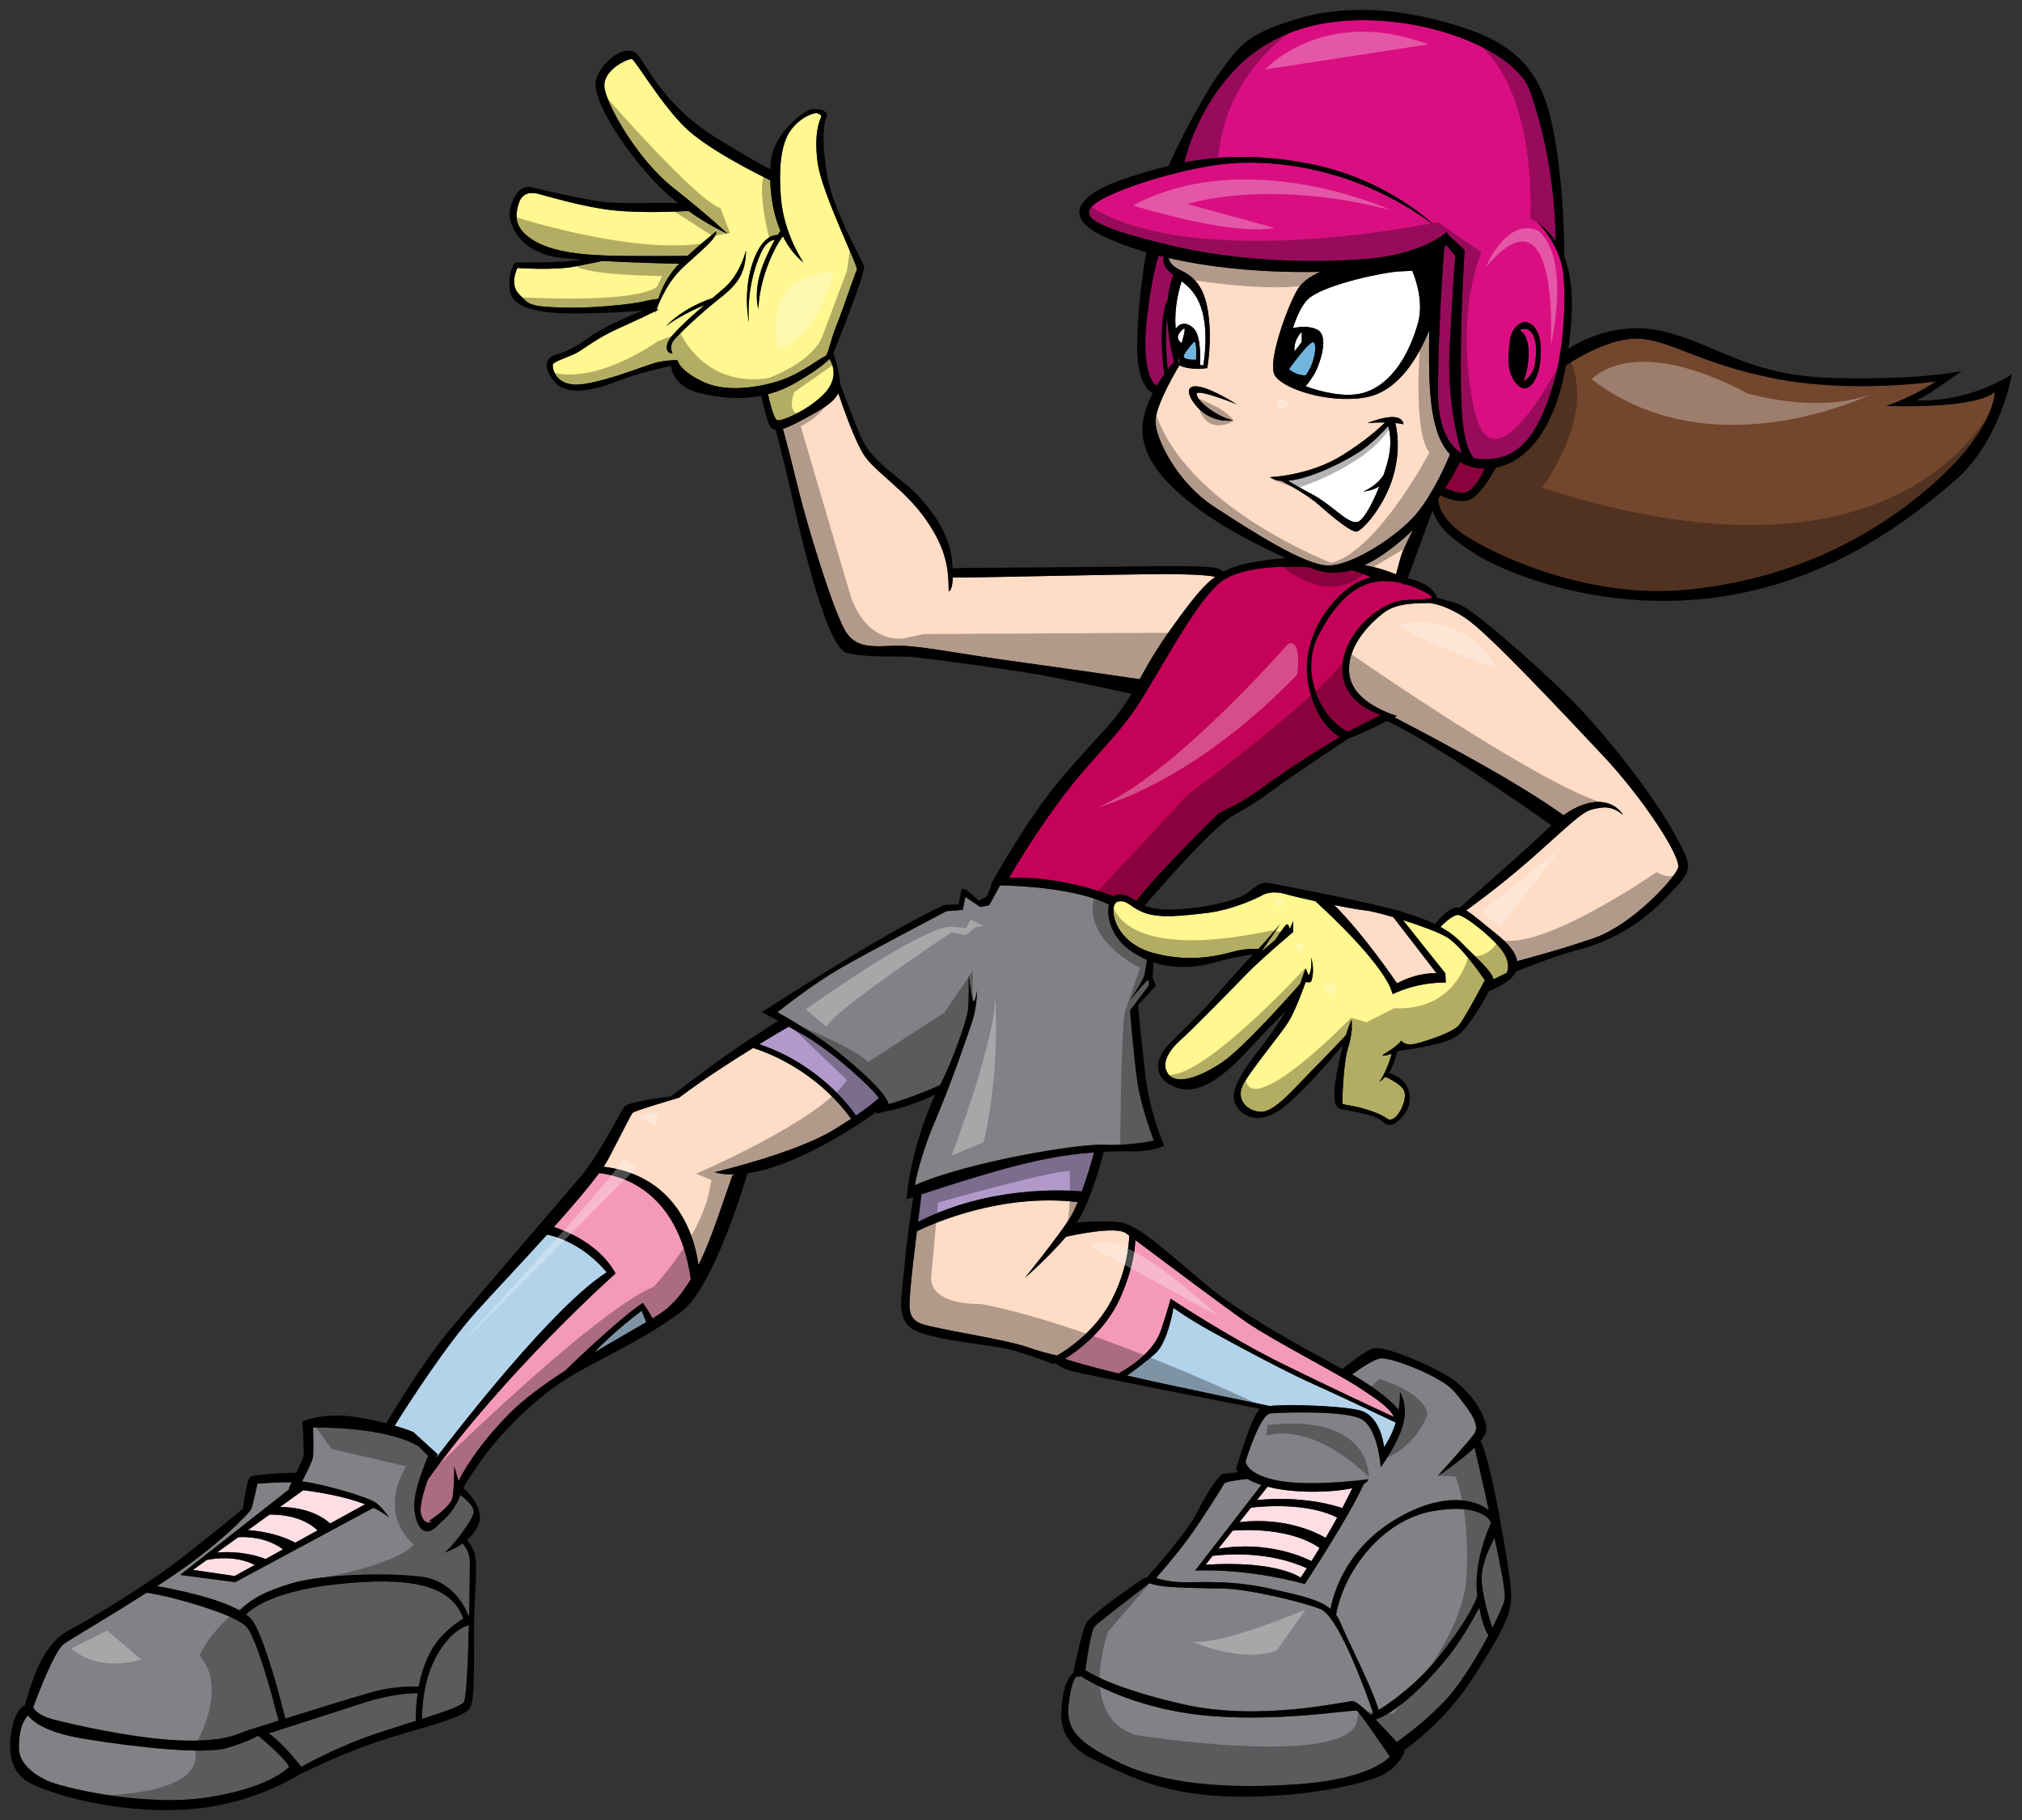
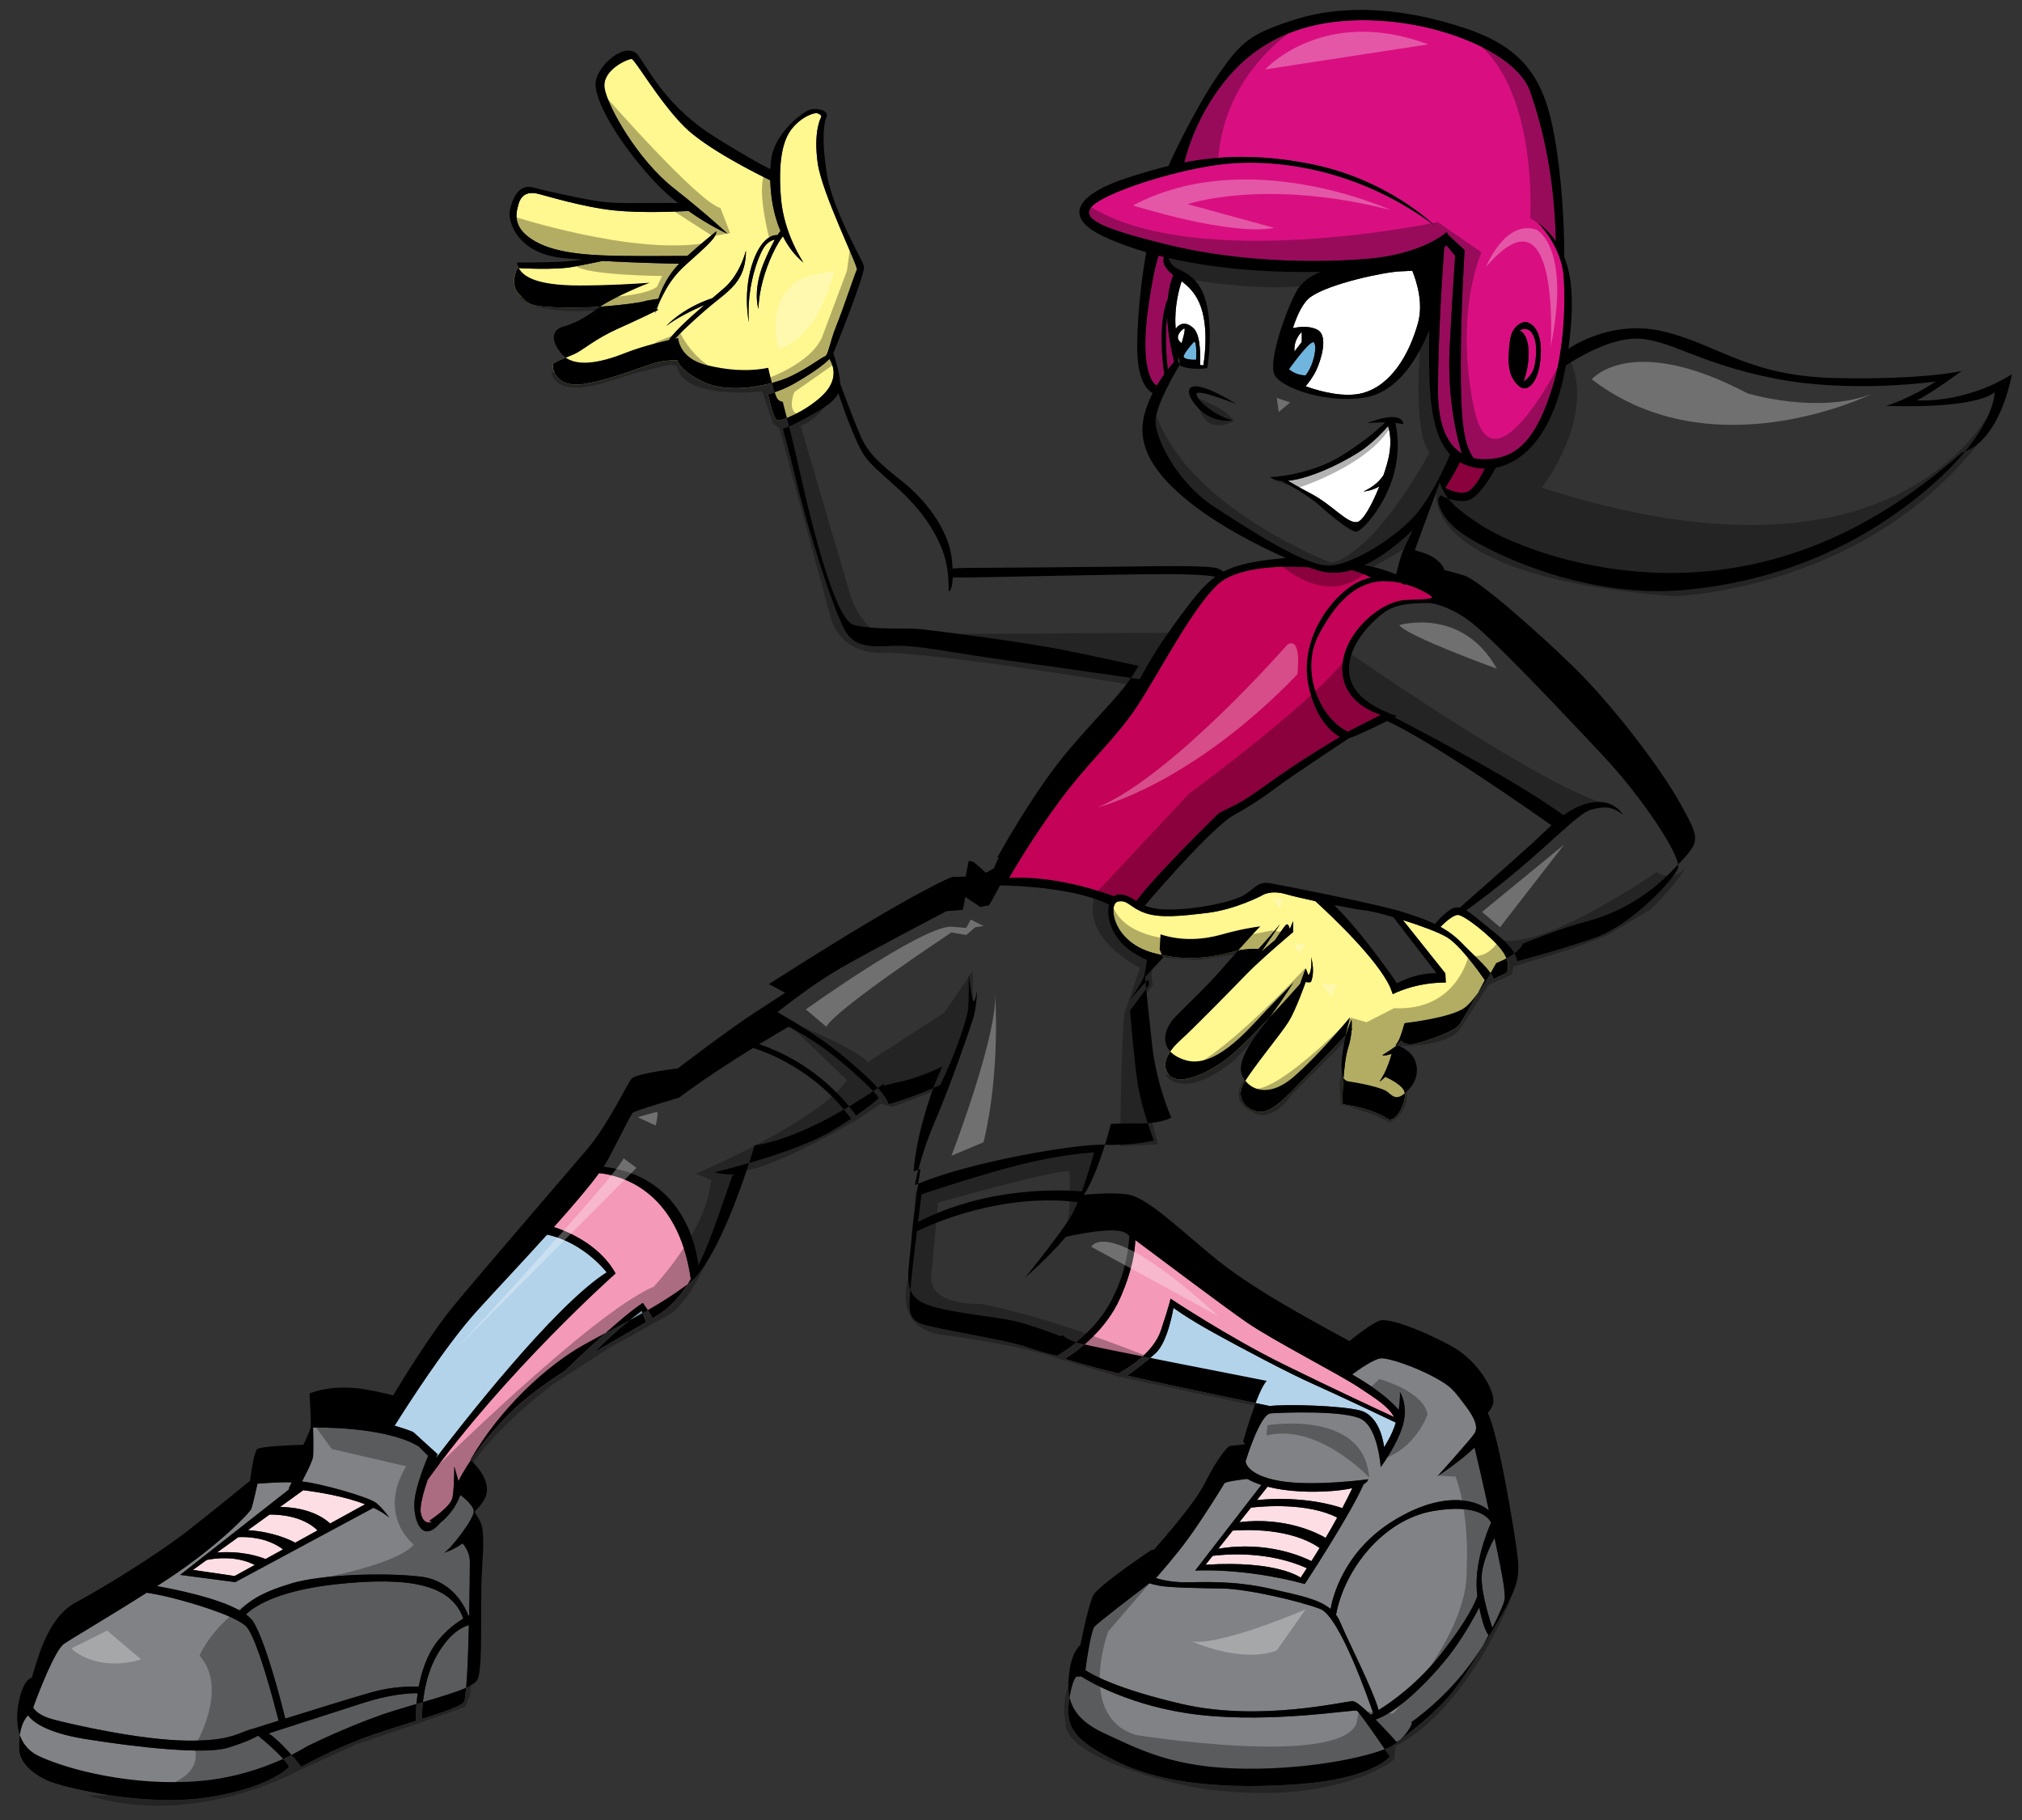
<svg xmlns="http://www.w3.org/2000/svg" version="1.1" id="Layer_2" x="0px" y="0px" width="200px" height="180px" viewBox="0 0 200 180" style="enable-background:new 0 0 200 180;" xml:space="preserve">
  <rect x="0" y="0" width="200" height="180" fill="#333333" stroke="none" />
  <path id="color13" style="fill:#B3D3EB;" d="M63.471,129.634l0.452,1.128c-1.362,0.805-3.209,1.843-5.149,3.008  C60.741,131.639,63.471,129.634,63.471,129.634z M60.007,125.838c0,0-2.235-2.961-5.896-3.733c-2.511,2.775-5.213,5.639-6.975,7.585  c-3.035,3.352-6.852,9.313-8.105,11.314c1.194,0.348,1.835,0.621,1.835,0.621l2.42,2.201c0,0-0.063,0.147-0.168,0.393  C45.364,141.27,54.754,129.164,60.007,125.838z M120.068,131.82c-2.764-1.527-4.001-2.476-4.001-2.476s-0.535,3.383-1.773,4.497  c-0.923,0.831-2.215,1.777-2.81,2.203c4.6,1.067,14.029,2.995,14.029,2.995l-0.062,0.026c1.993-0.222,7.241-0.035,9.055,0.427  c2.104,0.536,2.393,3.63,2.393,3.63s0.748-1.057,1.163-2.427c-0.649-0.31-5.552-2.646-8.053-3.76  C127.328,135.74,122.832,133.347,120.068,131.82z" />
  <path id="color12" style="fill:#808285;" d="M41.134,170.198c-1.396,0.442-2.926,0.918-4.337,1.403  c-2.927,1.002-5.789,2.482-6.993,3.134c-0.623-0.791-2.002-2.456-3.221-3.301c1.344-0.433,6.318-2.032,9.389-3.025  c2.599-0.839,4.498-0.952,5.343-0.951C41.162,168.506,41.123,169.472,41.134,170.198z M24.311,160.82  c-1.21-1.101-5.391-2.309-7.37-2.805c-1.014-0.254-1.853-0.406-2.432-0.494c-3.856,2.454-7.305,4.458-8.183,5.059  c-0.883,0.603-2.547,4.887-3.046,6.308c0.211,0.339,0.729,0.837,2,1.172c2.089,0.549,8.69,2.035,13.2,2.089  c4.51,0.056,5.06-0.826,6.655-1.209c0,0,0.996-0.315,2.421-0.762C27.226,168.863,25.406,161.817,24.311,160.82z M43.231,163.679  c-1.362,2.362-1.487,5.285-1.489,6.325c2.134-0.681,3.843-1.267,4.129-1.649c0.269-0.359,0.424-4.095,0.51-7.619  C45.94,160.839,44.585,161.332,43.231,163.679z M33.165,156.694c-5.952,0.656-8.176,2.322-8.837,2.976  c0.33,0.241,0.59,0.495,0.752,0.764c1.228,2.031,2.739,7.913,3.142,9.537c2.969-0.928,7.224-2.247,8.739-2.661  c1.844-0.504,3.689-0.527,4.461-0.51c0.219-1.17,0.591-2.402,1.204-3.504c0.903-1.625,2.326-2.681,3.197-3.215  C44.659,156.73,40.547,155.881,33.165,156.694z M43.557,150.594c-1.758,2.082-2.581-0.061-2.581-1.765  c0-1.703,1.374-4.839,1.374-4.839l-0.935-0.936c-3.355-2.035-10.45-1.87-10.45-1.87s0.055,2.31,0,2.86  c-0.055,0.549-1.1,2.476-1.1,2.476c1.76,0.165,6.655,1.54,7.37,2.145c0.715,0.604,1.265,1.43,1.265,1.43  c-0.426-0.367-0.962-0.69-1.56-0.972l-13.676,7.352l-5.446-0.714l10.844-8.518c-0.077-0.006-0.118-0.009-0.118-0.009  s0.128-0.257,0.308-0.627c-1.246-0.051-3.389,0.132-3.389,0.132s-0.439,2.035-0.605,2.475c-0.165,0.44-3.465,3.796-8.14,6.876  c-0.4,0.264-0.799,0.524-1.197,0.781c1.691,0.295,5.913,1.126,8.207,2.419c1.161-1.211,2.578-1.934,5.145-2.703  c2.75-0.826,8.909-1.101,12.705-0.66c3.184,0.368,4.432,3.02,4.751,3.865c0.026-0.012,0.049-0.025,0.071-0.036  c0.055-2.576,0.072-4.845,0.072-5.315c0-0.835-0.458-1.494-0.714-1.799c-0.917,0.66-1.817,0.918-1.817,0.918  c0.659-0.385,2.915-3.3,2.915-4.07c0-0.553-0.852-1.278-1.331-1.64C45.34,148.434,44.724,149.695,43.557,150.594z M4.674,176.111  c1.43,0.659,9.571,2.641,15.896,1.65c6.325-0.991,8.031-3.025,8.031-3.025c-0.55-1.044-3.081-3.08-3.081-3.08  s-0.825,0.55-3.024,1.209c-2.2,0.66-8.635,0-14.08-0.879c-3.936-0.637-5.228-1.761-5.642-2.336  c-0.698,0.729-0.904,1.932-0.904,3.215C1.869,174.35,3.244,175.451,4.674,176.111z M143.788,163.13  c-1.52,2.104-5.177,6.086-7.732,6.937c0.757,0.76,1.541,1.608,2.104,2.229c1.454-1.049,4.078-3.088,5.711-5.206  c1.206-1.568,2.432-3.621,3.364-5.374c-0.195-0.248-0.571-0.93-0.919-2.739C145.932,159.726,145.001,161.451,143.788,163.13z   M136.361,169.131c1.424-0.894,3.976-2.735,6.231-5.628c2.675-3.435,3.365-5.122,3.536-5.66c-0.412-2.997,0.924-6.282,1.362-7.254  c-0.221-0.444-1.29-1.892-5.682-1.154c-5.078,0.854-8.874,5.906-9.658,10.275c0.163,0.22,0.301,0.464,0.416,0.74  C133.382,162.388,135.802,167.1,136.361,169.131z M130.588,159.129c-2.062-0.784-7.178-1.98-9.654-2.022  c-2.475-0.04-5.279-0.081-6.311-0.288c-0.438-0.087-0.74-0.169-0.946-0.231c-1.461,1.119-5.046,3.88-5.407,4.273  c-0.35,0.383-0.75,3.104-0.912,4.321c0.605,0.407,3.078,1.849,9.577,3.352c7.673,1.775,16.046-0.288,16.871-0.288  c0.284,0,0.981,0.583,1.773,1.349c0.072-0.04,0.156-0.087,0.252-0.143C135.462,168.369,132.519,159.863,130.588,159.129z   M138.467,137.678c0,0,0.825,1.196,0.329,3.135c-0.495,1.939-2.227,4.29-2.227,4.29s-0.248-3.835-1.898-4.744  c-1.65-0.907-7.92-0.66-8.992-0.577c-1.073,0.083-2.476,4.745-2.476,4.745s0.041,1.361,3.382,1.939  c3.342,0.577,8.746-0.165,8.746-0.165s0.01,0.228-0.455,0.486c-1.316,3.039-5.816,9.868-5.816,9.868  c-6.147-1.65-10.85-1.321-10.85-1.321l6.553-8.472c-0.512-0.165-0.982-0.363-1.392-0.598c-0.749,0.083-2.182,0.267-2.274,0.447  c-0.123,0.248-2.102,3.425-3.506,5.362c-1.288,1.781-2.993,3.701-3.262,4.001c0.454,0.14,1.513,0.412,2.891,0.412  c1.857,0,4.745-0.206,8.539,0.66c2.795,0.639,4.694,1.008,5.848,1.983c0.175-1.017,1.228-5.676,6.239-8.748  c5.141-3.153,8.405-1.9,9.417-0.998c-0.529-2.475-1.18-5.253-1.411-6.229c-1.429,1.382-3.675,2.855-3.675,2.855  s3.342-3.713,3.671-4.249c0.329-0.537,0.165-1.362-0.949-2.806s-1.279-1.815-3.135-2.805c-1.856-0.991-4.291-1.816-5.116-1.816  c-0.682,0-2.35,1.184-2.908,1.594c2.778,1.587,4.084,2.895,4.601,3.51C138.521,138.354,138.467,137.678,138.467,137.678z   M147.612,160.998c0.681-1.335,1.14-2.4,1.209-2.776c0.141-0.777-0.415-3.348-0.995-6.119c-0.432,0.796-1.275,2.534-1.275,3.974  C146.552,157.674,147.338,160.171,147.612,160.998z M105.713,168.452c-0.29,2.475,0.618,3.753,4.95,5.857  c4.331,2.103,10.518,2.682,17.821,2.145c7.302-0.535,8.992-2.723,8.992-2.723s-2.97-4.373-3.258-4.538  c-0.288-0.166-8.208,1.238-15.551,0.413c-6.712-0.755-11.044-3.368-11.739-3.814l-0.489,0.034  C106.249,166.079,105.912,166.745,105.713,168.452z" />
  <path id="color11" style="fill:#FCDEE4;" d="M25.205,154.773l-1.996,1.097l-4.125-0.605l1.363-0.986  C21.44,154.081,23.405,153.87,25.205,154.773z M26.655,149.795l-2.129,1.539c2.449,0.169,4.065,0.91,4.677,1.24l2.208-1.215  C29.928,149.926,27.67,149.78,26.655,149.795z M23.566,152.026l-2.105,1.521c2.51-0.188,4.249,0.414,4.803,0.645l1.735-0.956  C26.403,152.046,24.474,151.978,23.566,152.026z M132.769,149.156c0.472-0.894,0.797-1.567,0.991-1.977  c-0.483,0.111-1.112,0.208-1.934,0.276c-2.093,0.17-4.503,0.081-6.448-0.417l-1.05,1.321  C128.983,147.905,132.214,148.956,132.769,149.156z M119.942,153.876l-0.698,0.879c7.135-0.452,9.405,1.28,9.405,1.28  c0.213-0.318,0.419-0.632,0.616-0.939C125.403,153.351,121.192,153.715,119.942,153.876z M123.735,149.105l-1.147,1.442  c4.587-0.559,7.793,1.115,8.535,1.551c0.435-0.736,0.814-1.406,1.144-2.009C129.337,148.592,124.952,148.964,123.735,149.105z   M121.927,151.379l-1.427,1.797c4.871-0.833,8.5,0.855,9.215,1.222c0.285-0.448,0.555-0.883,0.81-1.301  C127.677,151.106,123.231,151.278,121.927,151.379z M32.653,150.677l3.463-1.904c-2.061-0.791-4.574-1.2-6.124-1.39l-2.296,1.658  C30.729,149.077,32.23,150.271,32.653,150.677z" />
  <path id="color10_1_" style="fill:#C40257;" d="M137.769,57.517c0.276,0.034,0.545,0.083,0.809,0.145l0.411,0.195l0.03-0.08  c1.453,0.419,2.556,1.126,2.584,1.234c0.041,0.166,0.247,0.248-2.475,0.33c-2.723,0.082-6.477,3.548-6.354,6.972  c0.125,3.423,3.796,4.373,3.796,4.373l0.054-0.005l-3.312,1.694c-3.04-1.569-4.606-6.215-2.929-9.485  c1.692-3.3,3.671-5.198,6.146-5.404c0.094-0.008,0.188-0.012,0.283-0.015L137.769,57.517z" />
-   <path id="color9" style="fill:#808285;" d="M98.919,87.564c2.181,0.043,7.57,0.314,10.783,1.904  c-0.298,1.193,0.223,3.191,2.074,4.525c0.544,0.393,1.105,0.7,1.673,0.94c-0.075,0.561-0.179,1.257-0.271,1.577  c-0.165,0.577-1.403,2.392-1.403,2.392s1.651-1.979,1.774-1.979c0.124,0,0.083,0.536,0.083,0.536l-1.857,2.476  c0,0,0.372,4.703,0.742,7.178c0.371,2.474,1.608,5.692,1.608,5.692s-2.268,0.536-4.867,0.413c-2.6-0.124-13.53,1.692-18.769,4.002  c0,0,0.412-2.642,2.021-6.396c1.608-3.754,3.218-8.498,3.671-9.858c0.454-1.361,0.454-3.012,0.454-3.012s-0.206,1.362-0.371,1.033  c-0.166-0.331-0.454-2.518-0.454-2.518s0.042,1.98-0.042,3.218c-0.077,1.158-1.564,5.241-2.768,7.62  c-2.327,1.072-4.467,1.718-5.093,1.898c-0.393-1.169-2.316-2.952-4.844-5.022c-2.196-1.797-5.116-3.485-6.163-4.071  c0.75-0.601,3.625-2.858,6.286-4.385c3.094-1.773,10.437-5.61,10.437-5.61l1.608-0.123l0.248-1.279l1.484,0.99l0.867-0.165  C97.835,89.538,98.621,88.153,98.919,87.564z" />
-   <path id="color8" style="fill:#73472E;" d="M154.88,36.149c1.083-0.713,4.285-2.657,6.935-2.657c3.244,0,6.16,2.475,13.806,3.96  c7.645,1.484,15.84,0.275,15.84,0.275c-2.309,1.595-4.894,2.42-4.894,2.42c9.516,0.276,10.725-1.374,10.725-1.374  s0.165,3.85-6.82,9.735c-6.986,5.885-15.236,9.075-23.925,9.845c-8.691,0.77-17.107-2.695-21.011-5.006  c-2.829-1.672-3.262-3.259-3.286-4.006c0.08-0.117,0.159-0.233,0.236-0.349c0.491,0.24,1.819,0.802,2.83,0.45  c0.99-0.344,2.182-2.341,2.652-3.191C150.998,45.671,153.798,42.456,154.88,36.149z" />
  <path id="color7" style="fill:#FFF78F;" d="M64.923,30.358c-0.013,0.067-0.023,0.134-0.034,0.2l-0.054-0.017L64.923,30.358z   M143.087,92.672c-0.83-0.488-2.613-1.142-4.322-1.678l4.198,5.268l0.042,0.907c-3.135,0-5.239,1.156-5.239,1.156l-0.246-0.66  c-1.254-2.78-5.826-7.094-7.415-8.54c-1.216-0.263-2.334-0.525-2.94-0.7c-1.568-0.453-2.393,0.165-2.393,0.165  s-2.599,1.362-5.321,1.691c-2.723,0.329-4.745,0.536-6.229,0c-1.485-0.535-1.651-1.32-2.641-1.114  c-0.992,0.206-0.578,3.96,3.466,5.074c4.041,1.115,7.052,0.081,8.292-0.206c0.87-0.204,1.717-0.202,2.146-0.184  c0.833-0.906,2.143-2.456,2.143-2.456l-1.856,2.722l1.361-1.154c0,0,0.909-1.403,1.115-1.527c0.206-0.123,0.329,0.454,0.329,0.454  l0.33-0.783v1.073c0,0-3.177,2.681-4.537,4.083c-1.362,1.402-5.446,5.569-6.56,6.558c-1.113,0.992-2.062,2.352-1.237,3.424  c0.825,1.074,3.135,0.33,5.445-1.278c1.968-1.37,6.326-6.239,7.578-7.655c0.263-0.721,0.549-1.545,0.549-1.545l0.289,0.701  c0.412-0.578,0.247-1.816,0.247-1.816c0.413,1.485,0.042,2.31,0,2.433c-0.041,0.125-0.535,0.042-0.535,0.042  s-0.949,2.723-1.692,3.919c-0.742,1.196-3.465,4.456-4.415,6.065c-0.948,1.608,0.372,2.846,1.733,2.846  c1.36,0,3.465-2.558,4.992-4.083c1.043-1.043,2.528-2.604,3.363-3.49c0.309-0.98,0.53-1.444,0.555-1.543c0,0,0.048,0.365,0.014,0.94  c0.044-0.048,0.068-0.073,0.068-0.073l-0.078,0.208c-0.038,0.468-0.128,1.053-0.334,1.69c-0.495,1.525-0.578,5.238-0.578,5.485  c0,0.248,0.951,0.125,2.848,0.783c1.898,0.66,1.526,1.031,2.144,0.783c0.619-0.248,1.404-1.856,1.156-2.681  c-0.196-0.656-1.411-1.259-1.899-1.479c-0.308,0.313-0.576,0.488-0.576,0.488c0.685-0.996,1.065-2.227,1.21-2.77  c-0.368,0.13-0.776,0.236-0.921,0.132c0,0,1.65-0.949,1.856-1.444c0,0,0.33,0.618,1.569,0.288c1.238-0.33,3.547-1.114,4.126-1.774  c0.524-0.598,2.266-3.874,2.588-4.482C146.166,95.917,144.357,93.422,143.087,92.672z M144.613,93.291  c-0.668-0.686-1.368-1.2-2.133-1.624c0.293-0.297,1.206-1.18,1.72-1.18c0.618,0,3.3,2.102,4.331,3.465  c1.031,1.361,0.496,2.268,0.496,2.268l-1.303,0.637C147.532,96.002,146.108,94.826,144.613,93.291z M62.481,5.838  c-0.33-0.042-2.97,1.074-2.682,2.888c0.288,1.815,3.3,7.094,6.807,9.859c3.506,2.764,5.362,4.538,5.362,4.538  s-1.746-0.752-3.863-2.253c-1.019,0.056-4.682,0.225-7.357-0.058c-3.135-0.33-6.848-1.485-7.549-1.65s-1.568-0.124-1.898,0.99  c-0.33,1.115-0.578,2.475,1.692,3.754c2.268,1.28,6.022,1.362,8.374,1.404c1.987,0.034,5.564,0.011,6.625,0.002  c1.276-1.167,2.863-2.436,2.863-2.436c0,0.618-0.743,1.279-3.052,3.342c-1.758,1.57-2.56,3.52-2.843,4.363l0.161,0.051  c0,0-0.073,0.038-0.211,0.106c-0.054,0.171-0.077,0.267-0.077,0.267c0.006-0.079,0.016-0.161,0.026-0.241  c-0.552,0.271-1.931,0.938-3.698,1.726c-2.31,1.033-3.506,2.146-4.332,2.518c-0.825,0.371-2.061,0.783-2.144,1.031  c-0.083,0.248,0.166,2.392,3.094,1.939s6.311-1.979,7.425-2.185s1.816-0.166,1.816-0.166s0.124,1.032,2.64,2.186  c2.516,1.155,6.27,0.33,8.044-0.371c1.773-0.701,3.507-2.062,3.877-2.186c0.371-0.123,0.454-1.32,1.155-3.053  c0.702-1.732,1.856-5.239,2.022-5.527c0.165-0.289-3.466-7.551-3.878-10.56c-0.413-3.011,0.247-4.331,0.33-4.497  c0.082-0.166-0.084-0.33-0.372-0.412s-1.485,0.289-2.476,1.485c-0.99,1.196-1.402,3.382-1.114,6.93  c0.289,3.547,2.228,6.352,2.228,6.352c-0.88-0.716-1.544-1.616-2.035-2.602c-0.214,0.267-0.6,0.821-1.058,1.819  c-0.701,1.526-1.32,3.506-1.362,5.362c0,0-0.659-1.856,0.66-4.868c0.393-0.897,0.709-1.529,0.959-1.975  c-0.139,0.019-0.732,0.144-1.166,0.904c-0.495,0.866-1.65,3.753-1.402,7.259c0,0-0.66-3.094,0.454-6.106  c0.856-2.315,1.931-2.532,2.383-2.51c0.118-0.184,0.214-0.315,0.292-0.405c-0.7-1.634-0.974-3.444-1.013-5.014  c-1.244-0.603-6.344-3.147-8.509-5.312C65.204,10.046,62.812,5.88,62.481,5.838z M71.021,29.641  c-1.526,1.196-4.084,3.548-4.456,4.125c-0.372,0.578-0.042,1.197-0.042,1.197s-0.826,0.041-0.494-1.032  c0.226-0.738,2.031-2.371,3.66-3.776c-1.018,0.445-2.734,1.255-3.784,2.084c0,0,1.511-1.735,4.565-2.753  c0.443-0.378,0.847-0.721,1.168-1.001c1.608-1.402,2.145-3.712,2.145-3.712C73.784,27.371,72.547,28.443,71.021,29.641z   M82.041,35.49c0.595,0.979,0.714,2.331-0.789,3.72c-1.608,1.484-3.96,2.475-4.374,2.351c-0.352-0.106-0.795-2.02-0.915-2.573  c0.941-0.249,1.882-0.632,2.813-1.181C80.756,36.64,81.626,35.942,82.041,35.49z M66.978,26.299  c-0.835,0.893-1.488,2.087-1.85,3.247c-0.401,0.059-1.283,0.194-1.41,0.259c-0.165,0.083-4.084,0.701-7.796,0.618  c-3.712-0.082-3.589-0.329-4.58-1.32c-0.99-0.99-0.165-2.599-0.165-2.599s3.63,0.247,5.569-0.124  c1.013-0.193,2.081-0.41,2.849-0.572c3.18,0.176,6.457,0.253,7.589,0.276C67.112,26.158,67.043,26.23,66.978,26.299z" />
  <path id="color6" style="fill:#C40257;" d="M112.392,89.121c-0.531-0.329-0.946-0.637-1.647-0.656  c-0.213-0.006-0.402,0.062-0.56,0.183c-1.142-0.433-5.726-2.041-10.374-1.83c0.53-0.918,2.321-3.952,4.828-7.387  c3.011-4.126,5.61-6.23,7.798-9.53c2.186-3.3,5.403-9.653,8.003-12.086c2.092-1.96,7.123-1.834,9.006-1.71  c0.354,0.127,0.677,0.235,0.963,0.32c1.05,0.314,2.139,0.29,3.279-0.042c0.445,0.123,1.115,0.344,1.931,0.729  c-0.466,0.106-0.923,0.267-1.362,0.496c-2.598,1.361-5.775,5.65-4.826,10.189c0.696,3.324,2.298,4.633,3.106,5.096  c-0.76,0.448-2.762,1.646-4.715,2.948c-2.475,1.65-4.125,3.011-5.609,3.754c-1.484,0.742-1.65,0.825-1.65,0.825  S114.255,86.572,112.392,89.121z M145.369,48.507c0.671-0.513,1.229-1.593,1.49-2.162c-0.313-0.005-0.627-0.035-0.94-0.094  c-0.573-0.108-1.073-0.293-1.513-0.544c-0.228,0.451-0.73,1.409-1.447,2.55C143.53,48.552,144.685,49.029,145.369,48.507z" />
-   <path id="color5" style="fill:#FEDCC6;" d="M138.177,97.251c0,0-3.098-4.627-6.205-7.741c1.311,0.261,2.495,0.471,3.029,0.523  c0.495,0.048,1.579,0.312,2.813,0.673l4.283,5.556C142.096,96.262,140.365,96.096,138.177,97.251z M74.487,103.645  c-2.178,1.343-4.935,3.125-7.332,4.923c0,0-4.344,1.265-4.565,1.485c-0.22,0.221-0.88,1.65-2.42,4.565  c-0.119,0.227-0.281,0.487-0.472,0.774c7.712,0.926,9.13,7.675,9.384,9.737c0.756-1.523,1.392-3.211,1.979-4.9  c1.374-3.96,1.374-3.96,1.374-3.96l0.259-0.111c-0.71,0.018-1.39-0.048-2.019-0.218c0,0,7.92-1.871,11.66-4.127  c0.714-0.43,1.327-0.817,1.851-1.163C80.612,105.761,75.716,104.02,74.487,103.645z M139.762,52.393  c-0.448,0.924-0.936,1.937-1.047,2.219c-0.15,0.374-0.451,1.508-0.629,2.197c-0.681-0.285-1.818-0.696-3.127-0.909  c1.289-0.602,2.644-1.557,4.085-2.828C139.289,52.855,139.528,52.627,139.762,52.393z M138.177,70.81l-0.619-0.206  c-1.978-0.784-4.125-2.063-4.125-4.415c0-2.352,1.898-4.414,3.465-5.61c1.3-0.993,3.395-0.906,4.448-0.942  c0.404,0.035,1.82,0.251,3.761,1.602c2.308,1.608,9.404,9.199,13.406,13.447c4,4.249,7.797,10.066,7.467,11.139  c-0.329,1.072-4.579,5.65-8.25,6.93c-3.066,1.067-6.588,2.02-7.669,2.304c-0.125-0.823-0.801-1.7-2.19-2.8  c-1.288-1.019-2.157-1.809-2.845-2.216c0.379-0.271,3.278-2.354,6.392-5.085c3.342-2.93,4.992-4.662,6.064-4.909  c1.074-0.247,1.856-0.412,3.054,0.536c0,0-0.909-1.65-3.219-1.196c-0.99,0.194-1.864,0.661-2.665,1.244  c-0.826-0.605-2.796-1.969-6.451-4.091c-3.832-2.225-8.29-4.565-10.285-5.601C138.082,70.859,138.177,70.81,138.177,70.81z   M141.372,32.656c-1.045,2.585-3.03,6.119-6.399,6.664c-3.74,0.605-8.251-0.937-8.909-2.257c-0.66-1.32,1.154-6.435,2.199-8.305  c0.519-0.928,1.496-1.517,2.349-1.875c-0.067,0.001-0.135,0.003-0.203,0.005c-5.882,0.099-10.859-0.464-14.825-1.375  c0.086,0.353,0.345,0.821,1.074,1.155c1.321,0.605,2.475,1.54,2.859,4.344c0.386,2.806-0.108,5.391-0.108,5.391  s-1.65,0.275-2.751-0.276c0,0-2.366,3.85-2.366,5.556c0,1.705,2.145,6.05,5.776,8.415c3.63,2.366,8.966,5.83,11.331,5.83  s6.875-2.915,8.746-5.17c1.631-1.968,2.97-5.066,3.283-5.823c-1.648-1.744-2.035-4.967-2.074-9.028  C141.344,34.813,141.353,33.714,141.372,32.656z M121.939,41.575c0,0-1.981,0.385-3.521-1.321c-1.54-1.705-1.264-3.465,3.906-0.276  c0,0-3.85-1.54-3.959-1.045C118.255,39.43,119.904,41.026,121.939,41.575z M137.889,46.801c-0.825,3.19-3.19,5.775-3.739,5.775  c-0.55,0-2.146-1.265-3.631-2.586c-1.131-1.005-2.965-2.011-3.774-2.433c-0.454-0.028-0.84-0.144-1.121-0.372  c0,0,3.906-0.11,7.206-2.2c2.326-1.472,3.612-2.644,4.17-3.208c-0.491-0.008-1.075,0.009-1.751,0.073c0,0,3.356-1.429,3.575,0.11  c0,0-0.279-0.072-0.811-0.126C138.206,42.62,138.501,44.438,137.889,46.801z M115.242,56.784c3.463,0,4.641,0.189,4.966,0.261  c-1.15,0.827-2.205,2.132-4.141,4.813c-1.765,2.445-2.584,3.941-3.336,5.314c-1.409-0.206-7.144-1.044-12.133-1.726  c-5.734-0.782-8.828-1.444-11.138-1.568c-2.31-0.123-4.661,0.66-5.899-1.567c-1.238-2.228-3.712-10.272-4.661-14.192  c-0.716-2.955-1.243-4.925-1.459-5.715c0.607-0.177,1.373-0.575,2.243-1.05c1.427-0.779,2.753-1.481,3.234-2.468  c0.359,1.072,1.635,4.776,2.583,6.181c1.114,1.65,4.084,3.424,6.105,6.354c2.022,2.928,2.228,4.868,2.228,7.054  c0,0,0.366,0.047,0.403-1.362c0.217,0,0.602,0,1.288,0C97.091,57.113,110.951,56.784,115.242,56.784z M106.602,118.89  c-0.262,0.631-0.534,1.203-0.806,1.627c-1.238,1.939-4.414,5.858-4.414,5.858s2.31-1.997,4.053-4.055  c0.52-0.12,4.884-1.096,5.93-0.36c0.077,0.056,0.191,0.137,0.332,0.239c-0.036,1.078-0.287,3.559-1.734,6.361  c-1.57,3.04-4.328,4.887-5.409,5.505c-0.72-0.157-1.77-0.422-2.965-0.843c-2.227-0.783-9.075-1.775-10.477-2.31  c-1.403-0.536-1.197-1.65-1.032-3.713c0.079-0.994,0.352-3.304,0.611-5.429C92.221,121.023,99.018,117.983,106.602,118.89z" />
  <path id="color4" style="fill:#F499B8;" d="M68.331,126.519c-0.86,1.44-1.868,2.65-3.099,3.447  c-0.203,0.131-0.438,0.276-0.697,0.433c-0.298-0.657-0.953-1.534-0.953-1.534c-2.31,1.485-7.645,6.655-7.645,6.655l0.074-0.03  c-2.166,1.4-4.221,2.891-5.629,4.321c-3.338,3.385-4.703,6.027-5.037,6.672c-0.187-0.69-0.409-1.449-0.409-1.449  s0,2.036-0.166,3.024c-0.166,0.99-2.144,2.201-2.309,2.366l0.255,0.095c-0.289,0.115-0.842,0.181-1.08-0.811  c-0.16-0.668,0.227-2.08,0.665-3.353c7.735-10.78,18.585-20.409,18.585-20.409c-1.636-2.991-5.099-4.274-6.101-4.591  c1.791-1.998,3.425-3.903,4.47-5.331C61.193,116.214,67.061,117.539,68.331,126.519z M105.547,134.254h0.002l-0.008,0.005  c-0.077,0.05-0.149,0.093-0.212,0.133c0.682,0.226,2.294,0.724,5.211,1.43c0.025,0.006,0.053,0.014,0.078,0.02  c0.866-0.464,3.459-2.01,4.211-4.268c0.908-2.723,0.949-3.135,0.949-3.135s5.693,3.796,11.221,6.517  c4.796,2.362,9.683,4.632,10.893,5.19c-0.575-1.059-1.781-1.797-3.469-2.921c-1.979-1.32-8.456-4.62-11.096-6.435  c-2.247-1.545-8.526-6.285-11.034-8.147c-0.021,0.95-0.248,2.925-1.505,5.755C109.409,131.497,106.748,133.478,105.547,134.254z" />
-   <path id="color3" style="fill:#B19ACA;" d="M75.094,103.272c1.359-0.829,2.424-1.448,2.92-1.733  c0.393,0.217,0.837,0.464,1.339,0.746c3.094,1.731,7.095,5.526,7.508,6.229c0.019,0.032,0.035,0.065,0.049,0.1  c-0.272,0.254-0.931,0.824-2.243,1.714C83.987,109.338,80.888,105.226,75.094,103.272z M107.012,117.833  c0.562-1.544,1.021-3.172,1.208-3.862c-1.547,0.111-3.425,0.349-5.766,0.854c-3.517,0.757-8.77,2.45-11.31,3.295  c-0.08,0.629-0.204,1.623-0.343,2.739C97.84,117.233,105.434,117.69,107.012,117.833z" />
  <path id="color2" style="fill:#D90F81;" d="M115.448,31.299c0.064,1.789,0.495,3.719,0.683,4.488  c-0.117,0.131-0.344,0.394-0.627,0.761C115.397,35.541,115.185,33.098,115.448,31.299z M144.589,44.845  c-0.424-1.371-1.464-5.321-1.201-10.474c0.33-6.436,0.55-9.076,0.55-9.076l-0.879-1.045l0.004-0.046  c-0.058,0.101-0.129,0.198-0.214,0.294c-0.148,1.998-0.615,8.783-0.615,14.162C142.235,42.19,143.229,44.018,144.589,44.845z   M144.49,36.186c0,5.464,0.28,7.764,1.266,9.123c0.816,0.184,1.692,0.132,2.529-0.049c2.805-0.605,4.235-3.63,5.28-6.985  c1.045-3.356,1.32-7.701,1.101-10.891c-0.22-3.19-2.642-5.445-2.642-5.445c0.742,0.576,1.364,1.204,1.866,1.925  c-0.127-6.516-1.327-11.305-2.526-14.795c-1.21-3.521-7.865-6.491-14.411-6.985c-6.545-0.495-11.715,1.21-15.346,5.391  c-3.177,3.659-4.248,7.656-4.464,8.595c3.38-0.658,7.223-0.849,12.221,0.095c7.865,1.486,12.485,6.106,12.485,6.106  c-8.141-6.05-16.776-6.656-21.615-5.941c-4.842,0.716-10.836,2.751-12.156,4.016c-1.321,1.265,0.879,2.255,7.37,3.85  c6.491,1.594,13.695,1.869,19.525,1.43c5.83-0.441,8.141-2.695,8.141-2.695c0.034,0.082,0.062,0.165,0.082,0.246l1.677,1.569  C144.875,24.744,144.49,30.245,144.49,36.186z M149.329,33.821c0.22-1.926,1.541-1.98,1.541-1.98s1.541,0.055,1.541,2.859  c0,2.805-1.211,4.401-2.256,3.41C149.111,37.121,149.111,35.745,149.329,33.821z M115.157,37.016  c-0.232,0.326-0.484,0.702-0.729,1.116c-0.063-0.037-0.126-0.081-0.19-0.132c-0.495-0.385-1.374-2.255-0.716-7.205  c0.435-3.262,0.847-4.828,1.077-5.517c0.18,0.047,0.362,0.091,0.548,0.136c-0.128,0.248-0.148,0.622,0.246,1.146  c0.18,0.24,0.405,0.444,0.655,0.64c-0.171,0.422-0.423,1.224-0.544,2.451v-0.065C115.504,29.586,114.415,31.661,115.157,37.016z   M150.319,32.666c0,0,0.715-0.441,1.211,0.275c0.493,0.715,0.493,1.98,0.275,3.135c-0.22,1.155-1.1,1.65-1.1,1.65  s0.44-1.1,0.494-2.475C151.254,33.876,150.925,32.995,150.319,32.666z" />
  <path id="color1" style="fill:#70B5DE;" d="M129.969,33.876c0.329,0.385,0,2.2-0.825,3.245c0,0-0.881,0.055-1.65-0.605  C127.494,36.516,129.639,33.491,129.969,33.876z M118.088,33.821c0,0-0.769,0.825-0.99,1.32c-0.22,0.494,1.21,0.44,1.21,0.44  S118.418,33.601,118.088,33.821z" />
  <path id="fill" style="fill:#FFFFFF;" d="M137.301,42.135c0.154,0.493,0.36,1.503,0.093,2.905c-0.099,0.523-0.291,1.205-0.54,1.931  c-0.299,0.489-0.877,1.116-1.989,1.644c0,0,0.832-0.065,1.569-0.511c-0.707,1.772-1.623,3.469-2.228,3.536  c-0.991,0.11-2.42-1.706-4.51-2.806c-1.28-0.674-1.96-1.078-2.296-1.291c2.467-0.216,6.223-2.204,7.578-3.22  C135.984,43.567,136.795,42.72,137.301,42.135z M116.527,35.148c0.075,0.65,0.131,0.982,0.131,0.982v-0.385L116.527,35.148z   M138.55,26.835c0.479-0.017,0.853-0.038,1.143-0.061c0.498,1.239,1.088,3.285,0.561,5.176c-0.824,2.97-2.585,6.159-5.499,6.93  c-1.653,0.437-3.94-0.064-5.613-0.679c0.25-0.295,0.733-0.906,1.048-1.576c0.44-0.935,1.265-3.411,0.109-4.016  c-0.809-0.423-1.859-0.28-2.417-0.156c0.427-1.326,1.008-2.559,1.757-3.088C131.51,28.044,136.954,26.89,138.55,26.835z   M116.273,32.279c0.007,0.085,0.011,0.166,0.018,0.247c0.433-0.637,1.115-0.709,1.798-0.026c0.701,0.702,0.649,2.948,0.617,3.61  c0.104,0.009,0.211,0.016,0.318,0.021c0,0,0.606-3.3-0.22-5.72c-0.46-1.349-1.211-2.048-1.927-2.593  C116.644,28.526,116.146,30.32,116.273,32.279z M128.759,33.822V32.83c0,0-0.825,0.715-0.716,1.926L128.759,33.822z M117.099,32.5  c-0.277,0.166-1.046,0.88-0.22,1.43C116.878,33.93,117.373,32.335,117.099,32.5z" />
-   <path id="outline" d="M152.411,34.7c0-2.806-1.541-2.859-1.541-2.859s-1.321,0.055-1.541,1.98s-0.22,3.3,0.825,4.29  C151.199,39.101,152.411,37.506,152.411,34.7z M151.53,32.941c0.493,0.715,0.493,1.98,0.275,3.135c-0.22,1.155-1.1,1.65-1.1,1.65  s0.44-1.1,0.494-2.475c0.055-1.375-0.275-2.255-0.88-2.585C150.319,32.666,151.034,32.226,151.53,32.941z M118.364,38.935  c-0.11,0.494,1.54,2.091,3.575,2.641c0,0-1.98,0.385-3.521-1.321c-1.541-1.705-1.264-3.465,3.906-0.276  C122.324,39.98,118.474,38.441,118.364,38.935z M137.889,46.801c0.613-2.362,0.318-4.181,0.124-4.966  c0.532,0.054,0.811,0.126,0.811,0.126c-0.22-1.54-3.575-0.11-3.575-0.11c0.676-0.064,1.258-0.08,1.751-0.073  c-0.558,0.564-1.843,1.736-4.17,3.208c-3.3,2.091-7.205,2.2-7.205,2.2c0.28,0.229,0.665,0.344,1.12,0.372  c0.809,0.421,2.643,1.426,3.774,2.433c1.485,1.321,3.081,2.586,3.631,2.586C134.699,52.576,137.064,49.991,137.889,46.801z   M129.694,48.836c-1.28-0.674-1.96-1.078-2.296-1.291c2.467-0.216,6.222-2.204,7.577-3.22c1.009-0.758,1.82-1.605,2.326-2.19  c0.154,0.493,0.36,1.503,0.094,2.905c-0.1,0.523-0.292,1.205-0.541,1.931c-0.3,0.489-0.878,1.116-1.989,1.644  c0,0,0.831-0.065,1.569-0.511c-0.707,1.772-1.622,3.469-2.228,3.536C133.214,51.752,131.784,49.936,129.694,48.836z M73.784,24.773  c0,2.599-1.238,3.67-2.764,4.868c-1.526,1.196-4.084,3.548-4.456,4.125c-0.372,0.578-0.042,1.197-0.042,1.197  s-0.826,0.041-0.494-1.032c0.226-0.738,2.031-2.371,3.66-3.776c-1.018,0.445-2.734,1.255-3.784,2.084c0,0,1.511-1.735,4.565-2.753  c0.443-0.378,0.847-0.721,1.168-1.001C73.248,27.083,73.784,24.773,73.784,24.773z M189.591,39.595  c1.321-0.605,4.456-2.915,4.456-2.915s-3.466,0.881-12.321,0.715c-8.856-0.165-11.659-3.3-17.216-4.62  c-4.472-1.063-8.123,0.904-9.376,1.712c0.564-4.173,0.424-6.986-0.409-9.071c0.004-1.459-0.049-6.022-0.774-10.738  c-0.881-5.72-2.31-9.57-8.691-11.77c-6.379-2.2-12.32-2.475-16.94-1.045c-4.621,1.431-5.5,2.256-7.645,5.28  c-2.01,2.836-4.361,7.557-5.099,9.269c-1.352,0.328-2.644,0.719-3.922,1.126c-4.84,1.54-6.82,3.794-2.53,5.829  c1.192,0.565,2.613,1.101,4.252,1.576c-0.278,1.592-0.855,5.323-0.896,9.15c-0.036,3.372,0.904,4.447,1.535,4.79  c-0.411,0.804-0.764,1.705-0.929,2.636c-0.55,3.079,1.54,5.885,5.28,8.69c2.559,1.921,6.048,3.763,8.822,4.982  c-1.575,0.12-4.129,0.437-5.551,1.055c-0.214,0.093-0.417,0.19-0.611,0.293c-0.106-0.081-0.265-0.18-0.503-0.293  c-0.784-0.371-6.189-0.248-9.406-0.206c-3.219,0.042-13.489,0.124-15.181,0.124c-0.873,0-1.404,0.032-1.715,0.063  c-0.012-0.241-0.032-0.51-0.058-0.807c-0.29-3.135-2.806-6.147-4.95-7.837c-2.145-1.692-3.342-2.723-4.126-4.538  c-0.619-1.435-1.598-4.052-1.983-5.088c-0.042-1.027-0.439-2.326-0.68-3.029c0.008-0.017,0.016-0.035,0.024-0.052  c0.166-0.371,3.218-7.962,3.011-8.58c-0.206-0.619-3.052-5.527-3.63-8.869c-0.577-3.342-0.371-5.239-0.083-5.857  c0.289-0.619-0.866-0.908-1.567-0.743c-0.702,0.166-3.63,2.31-3.919,5.075c-0.028,0.26-0.048,0.538-0.061,0.831  c-0.765-0.381-2.458-1.286-5.549-3.224c-4.538-2.848-6.353-6.354-7.467-7.962s-3.919,0.701-4.249,2.475s2.392,6.228,5.651,9.776  c0.799,0.869,1.65,1.632,2.478,2.289c-0.431-0.01-0.996-0.02-1.571-0.02c-1.196,0-4.125,0.082-5.692-0.082  c-1.567-0.165-5.693-1.074-7.096-1.444c-1.404-0.37-2.022,1.114-2.269,2.228c-0.248,1.114,0.743,4.29,5.198,4.744  c0.608,0.062,1.272,0.117,1.967,0.167c-0.596,0.079-1.345,0.165-2.05,0.203c-1.484,0.082-3.96,0.082-4.414,0.082  c-0.454,0-0.908,1.403-0.701,2.765c0.207,1.361,1.856,2.268,6.188,2.268c2.835,0,5.458-0.16,6.932-0.269  c-1.569,0.594-4.129,1.776-5.199,2.579c-1.32,0.99-2.434,1.526-3.383,1.772c-0.948,0.248-1.361,1.238-0.123,2.682  c1.237,1.445,3.877,0.867,6.27-0.082c1.888-0.749,4.316-1.292,5.255-1.487c0.082,0.655,0.525,2.116,2.83,2.684  c1.931,0.477,3.998,0.679,6.081,0.265c0.135,0.604,0.484,2.094,0.809,2.87c0.126,0.302,0.34,0.45,0.629,0.483  c0.182,0.698,0.826,3.182,1.351,5.458c0.618,2.681,3.465,16.088,5.692,16.625c2.228,0.535,5.116,0.246,6.642,0.412  c1.526,0.165,10.231,1.279,14.108,2.062c3.177,0.642,6.352,1.339,7.395,1.57c-0.133,0.229-0.274,0.459-0.424,0.699  c-1.402,2.227-2.805,3.342-6.352,7.467c-3.548,4.125-7.179,10.767-7.179,10.767s0.045-0.001,0.128-0.001  c-0.139,0.295-0.418,0.898-0.418,0.991c0,0.124-0.866,0.536-0.866,0.536s-1.114-1.073-1.32-1.114  c-0.206-0.042-0.372-0.042-0.372-0.042l-0.289,1.528c0,0-0.949,0.04-1.278,0.04c-0.33,0-3.96,1.856-8.704,4.703  c-4.744,2.846-9.487,5.9-9.487,5.9s0.408,0.202,1.604,0.858c-0.359,0.241-1.229,0.82-2.98,1.947c-2.475,1.593-7.59,5.5-7.59,5.5  l0.059,0.012c-1.268,0.165-4.331,0.599-4.679,1.034c-0.44,0.548-2.419,4.675-4.345,6.93c-1.925,2.255-10.12,11.77-13.09,15.346  c-2.369,2.85-5.12,7.344-6.139,9.046c-0.746-0.193-1.636-0.395-2.661-0.576c-3.411-0.605-5.61,0.385-5.61,0.385  s0.166,2.915,0.11,3.355c-0.027,0.21-0.369,0.978-0.718,1.719c-1.214,0.038-4.255,0.161-4.562,0.424  c-0.385,0.331-0.715,3.135-0.715,3.135s-4.016,3.3-6.6,5.281c-2.584,1.979-7.755,5.225-10.56,6.709  c-2.602,1.376-3.595,4.648-4.427,7.485c-0.123,0.029-0.634,0.216-1.017,1.371c-0.44,1.319-1.211,5.003,1.705,6.38  c2.915,1.374,9.351,3.024,15.896,2.475c5.39-0.453,9.435-2.695,10.695-3.472c1.306-0.633,5.13-2.427,8.445-3.458  c4.07-1.265,7.645-2.091,8.305-3.025c0.66-0.934,0.275-7.369,0.495-10.834c0.221-3.467,0.166-4.345-0.329-5.171  c-0.175-0.29-0.322-0.507-0.44-0.663c0.399-0.352,0.771-0.785,1.045-1.317c0.808-1.571-0.803-3.252-1.422-3.818  c2.882-5.049,7.517-9.329,11.267-11.417c3.85-2.146,6.986-3.521,10.34-6.051c2.941-2.219,5.84-11.413,6.511-13.646  c5.002-0.74,11.027-4.829,12.85-6.138c-0.073,0.159-0.138,0.258-0.138,0.258l0.949-0.247c2.213-0.406,4.119-1.282,4.919-1.686  c-1.197,2.436-2.625,7.065-2.856,10.389c0,0,0.241-0.083,0.667-0.226c-0.187,1.196-0.675,4.426-0.873,6.868  c-0.247,3.052-0.866,5.033,0.742,6.147c1.608,1.116,7.468,1.527,9.488,2.022c2.02,0.494,4.496,1.485,4.496,1.485l0.195-0.095  c0.231,0.195,0.736,0.543,1.66,0.795c1.284,0.349,16.763,3.37,18.556,3.72c-0.924,0.954-2.344,6.015-2.344,6.015  c0.069,0.087,0.148,0.17,0.23,0.252c-0.519,0.06-1.335,0.161-1.509,0.161c-0.246,0-1.402,1.444-2.516,3.713  c-0.929,1.892-4.035,5.444-5.042,6.574l-0.196-0.015c0,0-5.24,3.506-5.775,4.497c-0.434,0.801-1.057,3.79-1.279,4.901  c-0.324,0.314-0.874,1.048-1.073,2.524c-0.29,2.144-0.371,4.455,3.342,6.188c3.712,1.732,7.012,3.465,13.983,3.548  c6.971,0.081,13.035-1.362,14.562-2.269c1.526-0.908,1.979-2.227,1.979-2.227s-0.03-0.036-0.083-0.095  c1.501-1.072,4.504-3.51,6.931-7.331c3.383-5.322,3.836-6.518,3.63-8.745c-0.197-2.126-1.933-12.547-2.987-14.505  c0.312-0.373,0.521-0.722,0.553-1.006c0.166-1.444-1.732-4.167-3.712-5.362c-1.98-1.198-6.476-3.177-7.549-2.765  c-0.868,0.333-2.404,1.553-2.965,2.01c-4.37-2.367-9.957-5.387-13.66-8.487c-3.795-3.175-6.517-5.775-8.332-6.023  c-1.403-0.19-3.394-0.038-4.285,0.042c0.17-0.255,0.322-0.504,0.447-0.742c1.11-2.116,1.986-5.31,2.237-6.273  c1.165-0.054,2.127-0.04,2.961-0.04c2.062,0,3.01-0.577,3.01-0.577s-1.444-3.135-1.897-7.177c-0.452-4.042-0.7-6.723-0.7-6.723  l1.773-1.898l-0.329-0.826l0.085-1.5c2.162,0.716,4.367,0.498,6.061,0.014c1.858-0.53,3.314-0.74,3.814-0.803  c-0.65,0.619-3.042,3.334-4.143,4.599c-1.115,1.279-3.3,3.342-4.331,4.415s-1.815,3.3,1.031,4.208s6.023-2.765,7.714-4.58  c1.039-1.116,2.251-2.341,3.028-3.119c-0.785,1.247-1.874,2.856-2.741,3.944c-1.444,1.815-2.887,3.919-2.391,5.198  c0.493,1.279,2.432,2.599,5.239,0.123c2.099-1.852,4.43-4.561,5.471-5.807c-0.127,0.47-0.261,1.014-0.398,1.64  c-0.618,2.847-0.659,4.579,0.206,4.703c0.867,0.124,3.3,0.576,3.877,1.032c0.578,0.453,0.95,1.031,2.146-0.248s0.866-2.929,0-3.671  c-0.589-0.505-1.082-0.646-1.338-0.686c0.168-0.218,0.322-0.472,0.429-0.758c0.212-0.563,0.357-1.059,0.442-1.382  c0.084-0.038,0.137-0.061,0.137-0.061s4.497-0.496,5.858-1.527c1.121-0.849,2.605-3.49,3.094-4.395  c0.543-0.212,2.26-0.948,2.64-1.918c0,0,0,0,0.001,0c0.823-0.335,3.958-1.582,6.269-2.186c2.681-0.701,5.776-2.185,8.539-5.073  c2.765-2.888,2.846-2.805,0.825-6.477c-2.02-3.672-6.765-9.818-10.353-13.366c-3.589-3.548-9.611-8.827-11.015-9.281  c-0.948-0.308-1.668-0.482-2.037-0.563c-0.053-0.339-0.432-0.806-1.015-1.211c-0.356-0.248-1.049-0.547-1.912-0.754l2.469-6.707  c0.571,1.796,1.926,2.807,4.105,4.243c2.585,1.705,12.155,5.885,23.649,4.401c11.495-1.485,19.417-7.701,23.926-11.606  C197.9,43.614,199,37.014,199,37.014C194.266,39.98,189.591,39.595,189.591,39.595z M108.077,20.345  c1.321-1.265,7.316-3.3,12.157-4.016c4.84-0.715,13.475-0.108,21.615,5.941c0,0-4.62-4.62-12.485-6.106  c-5-0.944-8.841-0.753-12.221-0.095c0.217-0.939,1.288-4.936,4.465-8.595c3.63-4.181,8.801-5.885,15.345-5.391  c6.545,0.494,13.201,3.466,14.411,6.985c1.2,3.49,2.398,8.28,2.526,14.795c-0.504-0.722-1.124-1.349-1.867-1.925  c0,0,2.42,2.256,2.641,5.445c0.219,3.19-0.056,7.536-1.101,10.891c-1.045,3.354-2.476,6.38-5.28,6.985  c-0.837,0.181-1.713,0.233-2.529,0.049c-0.987-1.361-1.266-3.659-1.266-9.123c0-5.941,0.385-11.441,0.385-11.441l-1.677-1.569  c-0.022-0.081-0.048-0.164-0.082-0.246c0,0-2.31,2.255-8.141,2.695c-5.829,0.439-13.035,0.165-19.525-1.43  C108.958,22.6,106.758,21.61,108.077,20.345z M140.254,31.951c-0.825,2.97-2.585,6.159-5.499,6.93  c-1.653,0.437-3.94-0.063-5.614-0.679c0.25-0.295,0.735-0.906,1.049-1.576c0.441-0.935,1.265-3.411,0.109-4.016  c-0.809-0.423-1.859-0.28-2.418-0.156c0.428-1.326,1.009-2.56,1.757-3.088c1.87-1.321,7.315-2.475,8.91-2.531  c0.479-0.017,0.853-0.037,1.143-0.061C140.19,28.013,140.779,30.059,140.254,31.951z M129.969,33.876c0.329,0.385,0,2.2-0.825,3.245  c0,0-0.881,0.055-1.65-0.605C127.494,36.516,129.639,33.491,129.969,33.876z M128.759,32.83v0.992l-0.716,0.935  C127.934,33.545,128.759,32.83,128.759,32.83z M142.85,24.499c0.085-0.096,0.156-0.193,0.214-0.294l-0.004,0.046l0.879,1.045  c0,0-0.22,2.64-0.55,9.076c-0.264,5.153,0.776,9.104,1.201,10.474c-1.361-0.827-2.354-2.655-2.354-6.184  C142.235,33.283,142.703,26.497,142.85,24.499z M145.92,46.251c0.313,0.059,0.627,0.088,0.94,0.094  c-0.262,0.569-0.819,1.649-1.49,2.162c-0.684,0.524-1.839,0.046-2.41-0.249c0.717-1.141,1.219-2.098,1.447-2.55  C144.847,45.959,145.347,46.144,145.92,46.251z M114.239,38c-0.496-0.385-1.374-2.255-0.716-7.205  c0.436-3.262,0.847-4.828,1.077-5.517c0.181,0.047,0.362,0.091,0.548,0.136c-0.128,0.248-0.148,0.622,0.245,1.146  c0.181,0.24,0.406,0.444,0.656,0.64c-0.171,0.422-0.423,1.224-0.544,2.451v-0.065c0,0-1.088,2.075-0.347,7.43  c-0.233,0.326-0.485,0.702-0.729,1.116C114.366,38.095,114.302,38.051,114.239,38z M116.878,33.93  c-0.826-0.55-0.057-1.265,0.22-1.43C117.373,32.335,116.878,33.93,116.878,33.93z M118.088,33.821c0.33-0.221,0.22,1.759,0.22,1.759  s-1.429,0.055-1.209-0.44C117.32,34.644,118.088,33.821,118.088,33.821z M118.088,32.5c-0.682-0.683-1.364-0.61-1.798,0.026  c-0.007-0.081-0.011-0.162-0.018-0.247c-0.128-1.96,0.371-3.754,0.604-4.463c0.716,0.545,1.467,1.244,1.927,2.593  c0.826,2.42,0.22,5.72,0.22,5.72c-0.107-0.005-0.214-0.012-0.318-0.021C118.737,35.447,118.789,33.201,118.088,32.5z   M115.504,36.547c-0.107-1.006-0.317-3.449-0.057-5.248c0.064,1.789,0.495,3.719,0.683,4.488  C116.014,35.917,115.787,36.181,115.504,36.547z M120.068,50.101c-3.63-2.365-5.776-6.71-5.776-8.415  c0-1.706,2.366-5.556,2.366-5.556s-0.057-0.332-0.132-0.982l0.132,0.597v0.385c1.101,0.55,2.751,0.276,2.751,0.276  s0.494-2.585,0.108-5.391c-0.385-2.805-1.54-3.74-2.859-4.344c-0.729-0.334-0.988-0.802-1.074-1.155  c3.965,0.91,8.943,1.473,14.825,1.375c0.068-0.002,0.136-0.004,0.203-0.005c-0.854,0.358-1.831,0.947-2.349,1.875  c-1.045,1.869-2.86,6.985-2.199,8.305c0.658,1.32,5.17,2.86,8.909,2.256c3.367-0.545,5.352-4.08,6.399-6.664  c-0.021,1.058-0.029,2.157-0.019,3.253c0.04,4.06,0.426,7.284,2.074,9.028c-0.314,0.758-1.652,3.855-3.283,5.823  c-1.871,2.255-6.381,5.17-8.746,5.17S123.699,52.466,120.068,50.101z M55.923,30.424c-3.712-0.082-3.589-0.329-4.58-1.32  c-0.99-0.99-0.165-2.599-0.165-2.599s3.63,0.247,5.569-0.124c1.013-0.193,2.081-0.41,2.849-0.572  c3.18,0.176,6.457,0.253,7.589,0.276c-0.072,0.073-0.142,0.146-0.206,0.214c-0.835,0.893-1.488,2.087-1.85,3.247  c-0.401,0.059-1.283,0.194-1.41,0.259C63.554,29.889,59.635,30.506,55.923,30.424z M64.889,30.557l-0.054-0.017l0.088-0.183  C64.91,30.425,64.899,30.492,64.889,30.557z M69.659,37.808c-2.517-1.155-2.64-2.187-2.64-2.187s-0.701-0.041-1.816,0.166  c-1.114,0.206-4.497,1.732-7.425,2.185c-2.929,0.454-3.176-1.691-3.094-1.939c0.083-0.247,1.32-0.659,2.144-1.031  c0.826-0.371,2.022-1.485,4.332-2.518c1.765-0.788,3.145-1.456,3.698-1.726c-0.01,0.081-0.02,0.163-0.026,0.242  c0,0,0.023-0.096,0.077-0.267c0.137-0.068,0.211-0.106,0.211-0.106l-0.161-0.051c0.283-0.843,1.084-2.793,2.843-4.363  c2.31-2.063,3.053-2.723,3.053-3.342c0,0-1.587,1.269-2.863,2.436c-1.061,0.009-4.638,0.032-6.625-0.002  c-2.352-0.042-6.106-0.124-8.374-1.404c-2.269-1.278-2.021-2.64-1.692-3.754c0.33-1.114,1.196-1.155,1.898-0.99  c0.701,0.165,4.414,1.32,7.549,1.65c2.674,0.282,6.337,0.113,7.357,0.058c2.117,1.502,3.863,2.253,3.863,2.253  s-1.856-1.774-5.362-4.538c-3.507-2.765-6.518-8.044-6.807-9.859c-0.289-1.816,2.352-2.93,2.682-2.888  c0.33,0.042,2.723,4.208,5.198,6.683c2.165,2.166,7.265,4.71,8.509,5.312c0.039,1.571,0.312,3.38,1.013,5.013  c-0.077,0.092-0.174,0.223-0.292,0.406c-0.451-0.023-1.526,0.194-2.383,2.51c-1.114,3.012-0.454,6.106-0.454,6.106  c-0.248-3.506,0.907-6.394,1.402-7.259c0.434-0.761,1.026-0.886,1.166-0.905c-0.251,0.447-0.567,1.079-0.96,1.976  c-1.32,3.012-0.66,4.868-0.66,4.868c0.042-1.856,0.66-3.836,1.362-5.362c0.458-0.997,0.845-1.551,1.058-1.819  c0.491,0.986,1.155,1.885,2.035,2.602c0,0-1.939-2.805-2.228-6.352c-0.289-3.548,0.124-5.734,1.114-6.93  c0.99-1.197,2.186-1.568,2.476-1.485c0.289,0.082,0.454,0.248,0.371,0.412c-0.083,0.166-0.742,1.485-0.33,4.497  c0.412,3.01,4.042,10.271,3.877,10.56c-0.165,0.288-1.32,3.794-2.021,5.526c-0.701,1.733-0.784,2.93-1.155,3.054  c-0.371,0.123-2.104,1.484-3.878,2.186C75.93,38.139,72.175,38.963,69.659,37.808z M75.963,38.989  c0.941-0.249,1.882-0.632,2.813-1.181c1.98-1.167,2.85-1.866,3.265-2.317c0.595,0.979,0.714,2.331-0.789,3.72  c-1.608,1.484-3.96,2.476-4.374,2.351C76.526,41.455,76.083,39.543,75.963,38.989z M100.598,65.446  c-5.734-0.782-8.828-1.444-11.137-1.568c-2.31-0.123-4.662,0.66-5.9-1.567c-1.238-2.228-3.713-10.272-4.661-14.192  c-0.716-2.955-1.243-4.925-1.459-5.715c0.607-0.177,1.373-0.575,2.243-1.05c1.427-0.779,2.753-1.481,3.234-2.468  c0.359,1.072,1.635,4.776,2.583,6.181c1.113,1.65,4.084,3.424,6.105,6.354c2.022,2.928,2.228,4.868,2.228,7.054  c0,0,0.366,0.047,0.403-1.362c0.217,0,0.602,0,1.287,0c1.568,0,15.427-0.33,19.719-0.33c3.463,0,4.641,0.189,4.966,0.261  c-1.15,0.827-2.205,2.132-4.141,4.813c-1.765,2.445-2.584,3.942-3.336,5.314C111.323,66.966,105.586,66.128,100.598,65.446z   M104.64,79.431c3.012-4.126,5.61-6.23,7.798-9.53c2.186-3.3,5.404-9.653,8.003-12.086c2.092-1.96,7.123-1.834,9.007-1.71  c0.354,0.127,0.677,0.235,0.962,0.32c1.051,0.314,2.14,0.29,3.28-0.042c0.444,0.123,1.115,0.344,1.93,0.729  c-0.464,0.106-0.922,0.267-1.36,0.496c-2.599,1.361-5.776,5.65-4.827,10.189c0.696,3.324,2.298,4.633,3.106,5.096  c-0.76,0.448-2.763,1.646-4.715,2.948c-2.475,1.65-4.125,3.011-5.609,3.754c-1.485,0.742-1.65,0.825-1.65,0.825  s-6.308,6.151-8.171,8.699c-0.531-0.329-0.946-0.637-1.647-0.656c-0.213-0.006-0.402,0.063-0.56,0.183  c-1.142-0.433-5.726-2.041-10.374-1.829C100.341,85.899,102.133,82.867,104.64,79.431z M137.198,71.308  c4.409,2.013,14.165,8.838,16.256,10.314c-0.597,0.539-1.158,1.102-1.704,1.604c-1.317,1.211-5.916,5.271-7.359,6.543  c-0.121-0.026-0.24-0.037-0.355-0.025c-0.741,0.07-1.813,1.286-2.108,1.637c-0.934-0.45-1.969-0.803-3.172-1.184  c-2.476-0.783-11.922-2.64-13.118-2.846c-1.198-0.206-1.485,0.494-2.559,1.155c-1.073,0.659-4.702,1.485-7.673,1.444  c-1.092-0.016-1.805-0.216-2.345-0.463l0.199,0.051c0,0,5.651-6.683,8.416-8.704c0,0,2.475-1.361,4.208-2.682  c1.731-1.321,7.507-5.116,7.507-5.116l-0.008-0.005C134.263,72.752,136.071,71.872,137.198,71.308z M137.815,90.707l4.283,5.555  c0,0-1.731-0.166-3.919,0.99c0,0-3.098-4.627-6.204-7.741c1.311,0.261,2.495,0.471,3.028,0.523  C135.496,90.08,136.58,90.346,137.815,90.707z M47.136,129.69c1.761-1.945,4.464-4.807,6.975-7.585  c3.661,0.772,5.896,3.733,5.896,3.733c-5.253,3.326-14.642,15.432-16.888,18.38c0.104-0.246,0.168-0.393,0.168-0.393l-2.419-2.201  c0,0-0.64-0.274-1.835-0.621C40.285,139.003,44.102,133.041,47.136,129.69z M20.448,154.279c0.992-0.198,2.957-0.407,4.758,0.494  l-1.995,1.097l-4.126-0.605L20.448,154.279z M26.264,154.192c-0.554-0.23-2.293-0.833-4.803-0.645l2.105-1.521  c0.909-0.048,2.837,0.022,4.433,1.21L26.264,154.192z M29.203,152.573c-0.613-0.331-2.23-1.073-4.677-1.242l2.129-1.539  c1.015-0.014,3.274,0.133,4.757,1.565L29.203,152.573z M32.653,150.677c-0.422-0.405-1.924-1.6-4.957-1.636l2.296-1.658  c1.549,0.19,4.063,0.599,6.124,1.39L32.653,150.677z M6.325,162.58c0.879-0.603,4.327-2.605,8.183-5.059  c0.579,0.088,1.417,0.24,2.432,0.494c1.98,0.494,6.16,1.705,7.37,2.805c1.096,0.996,2.915,8.043,3.247,9.359  c-1.426,0.446-2.422,0.762-2.422,0.762c-1.595,0.385-2.145,1.264-6.655,1.208c-4.511-0.054-11.111-1.539-13.2-2.088  c-1.271-0.335-1.789-0.833-2-1.172C3.778,167.467,5.443,163.183,6.325,162.58z M41.422,166.8c-0.772-0.017-2.617,0.006-4.461,0.51  c-1.515,0.414-5.77,1.733-8.739,2.661c-0.402-1.624-1.914-7.506-3.142-9.537c-0.163-0.27-0.421-0.524-0.752-0.764  c0.661-0.654,2.885-2.318,8.837-2.976c7.382-0.815,11.494,0.034,12.659,3.387c-0.872,0.533-2.296,1.589-3.197,3.213  C42.013,164.397,41.641,165.63,41.422,166.8z M20.57,177.761c-6.324,0.991-14.466-0.991-15.896-1.65  c-1.429-0.659-2.805-1.76-2.805-3.246c0-1.283,0.207-2.486,0.904-3.215c0.413,0.575,1.705,1.7,5.642,2.336  c5.446,0.879,11.881,1.541,14.08,0.879c2.2-0.658,3.024-1.209,3.024-1.209s2.531,2.036,3.081,3.08  C28.6,174.735,26.896,176.771,20.57,177.761z M36.796,171.601c-2.927,1.002-5.789,2.482-6.993,3.134  c-0.623-0.791-2.003-2.456-3.221-3.301c1.344-0.433,6.318-2.032,9.389-3.025c2.599-0.839,4.498-0.952,5.344-0.951  c-0.152,1.048-0.191,2.012-0.181,2.738C39.736,170.64,38.207,171.116,36.796,171.601z M45.87,168.355  c-0.286,0.382-1.995,0.968-4.129,1.649c0.002-1.04,0.127-3.961,1.489-6.325c1.355-2.348,2.708-2.842,3.15-2.943  C46.295,164.26,46.14,167.996,45.87,168.355z M46.861,149.49c0,0.771-2.256,3.687-2.915,4.071c0,0,0.899-0.258,1.817-0.918  c0.255,0.303,0.713,0.962,0.713,1.799c0,0.468-0.018,2.738-0.072,5.314c-0.023,0.011-0.046,0.023-0.071,0.037  c-0.318-0.845-1.567-3.497-4.751-3.867c-3.796-0.44-9.956-0.165-12.706,0.66c-2.567,0.769-3.983,1.493-5.145,2.703  c-2.294-1.291-6.517-2.124-8.207-2.419c0.398-0.256,0.797-0.516,1.197-0.78c4.675-3.079,7.975-6.435,8.141-6.875  c0.165-0.44,0.605-2.476,0.605-2.476s2.144-0.182,3.389-0.132c-0.18,0.369-0.308,0.627-0.308,0.627s0.042,0.003,0.117,0.009  l-10.843,8.517l5.446,0.716l13.676-7.352c0.598,0.281,1.132,0.603,1.56,0.97c0,0-0.55-0.825-1.265-1.43  c-0.715-0.603-5.61-1.979-7.37-2.144c0,0,1.045-1.926,1.1-2.475c0.055-0.551,0-2.861,0-2.861s7.096-0.165,10.45,1.87l0.935,0.935  c0,0-1.375,3.135-1.375,4.841c0,1.705,0.823,3.847,2.581,1.765c1.167-0.9,1.783-2.162,1.973-2.745  C46.009,148.212,46.861,148.936,46.861,149.49z M58.774,133.771c1.967-2.132,4.697-4.137,4.697-4.137l0.452,1.128  C62.561,131.568,60.714,132.607,58.774,133.771z M65.232,129.963c-0.203,0.131-0.438,0.278-0.697,0.434  c-0.298-0.658-0.953-1.535-0.953-1.535c-2.31,1.485-7.645,6.657-7.645,6.657l0.074-0.031c-2.166,1.402-4.221,2.891-5.629,4.321  c-3.338,3.387-4.703,6.028-5.037,6.673c-0.187-0.69-0.409-1.449-0.409-1.449s0,2.036-0.166,3.025  c-0.166,0.988-2.144,2.199-2.309,2.364l0.255,0.095c-0.289,0.115-0.842,0.182-1.08-0.809c-0.16-0.67,0.227-2.08,0.665-3.355  c7.735-10.779,18.585-20.408,18.585-20.408c-1.636-2.992-5.099-4.276-6.101-4.591c1.791-1.999,3.425-3.904,4.47-5.333  c1.939,0.19,7.807,1.514,9.075,10.493C67.471,127.958,66.463,129.168,65.232,129.963z M82.337,111.813  c-3.74,2.255-11.66,4.125-11.66,4.125c0.63,0.173,1.309,0.236,2.019,0.218l-0.259,0.112c0,0,0,0-1.374,3.959  c-0.587,1.69-1.225,3.379-1.979,4.902c-0.254-2.063-1.672-8.812-9.384-9.739c0.191-0.286,0.353-0.545,0.472-0.774  c1.541-2.915,2.2-4.345,2.42-4.565c0.221-0.22,4.565-1.485,4.565-1.485c2.396-1.797,5.154-3.58,7.332-4.922  c1.229,0.373,6.123,2.116,9.701,7.003C83.663,110.996,83.051,111.383,82.337,111.813z M84.667,110.328  c-0.679-0.992-3.779-5.102-9.573-7.056c1.359-0.829,2.424-1.448,2.92-1.733c0.393,0.217,0.837,0.464,1.339,0.746  c3.094,1.731,7.095,5.526,7.508,6.229c0.019,0.032,0.035,0.065,0.049,0.1C86.639,108.868,85.979,109.438,84.667,110.328z   M111.484,136.046c0.595-0.426,1.886-1.373,2.81-2.203c1.237-1.114,1.773-4.498,1.773-4.498s1.239,0.95,4.001,2.475  c2.764,1.527,7.259,3.921,9.942,5.116c2.501,1.115,7.404,3.45,8.053,3.76c-0.414,1.37-1.163,2.427-1.163,2.427  s-0.288-3.094-2.393-3.63c-1.815-0.462-7.062-0.65-9.055-0.426l0.063-0.027C125.513,139.04,116.084,137.111,111.484,136.046z   M108.27,160.861c0.361-0.393,3.947-3.153,5.407-4.273c0.205,0.062,0.508,0.144,0.946,0.231c1.032,0.206,3.836,0.248,6.312,0.288  c2.475,0.042,7.591,1.238,9.653,2.022c1.93,0.735,4.874,9.24,5.24,10.323c-0.095,0.055-0.178,0.103-0.252,0.143  c-0.791-0.765-1.489-1.349-1.772-1.349c-0.826,0-9.199,2.062-16.871,0.288c-6.498-1.501-8.972-2.945-9.578-3.352  C107.52,163.965,107.92,161.244,108.27,160.861z M146.128,157.841c-0.171,0.537-0.863,2.227-3.536,5.66  c-2.255,2.893-4.806,4.736-6.231,5.628c-0.559-2.031-2.979-6.742-3.794-8.68c-0.114-0.276-0.254-0.521-0.416-0.742  c0.784-4.369,4.581-9.42,9.659-10.274c4.392-0.739,5.461,0.709,5.682,1.154C147.052,151.561,145.716,154.844,146.128,157.841z   M128.484,176.454c-7.302,0.536-13.489-0.042-17.821-2.146c-4.332-2.103-5.24-3.382-4.95-5.858c0.198-1.706,0.534-2.374,0.725-2.624  l0.489-0.034c0.695,0.445,5.026,3.059,11.739,3.814c7.343,0.825,15.263-0.578,15.551-0.413c0.289,0.165,3.258,4.538,3.258,4.538  S135.786,175.918,128.484,176.454z M143.871,167.09c-1.633,2.12-4.258,4.159-5.711,5.208c-0.564-0.623-1.348-1.47-2.104-2.231  c2.556-0.849,6.212-4.831,7.732-6.937c1.212-1.678,2.143-3.404,2.529-4.151c0.349,1.809,0.724,2.491,0.919,2.739  C146.304,163.469,145.077,165.523,143.871,167.09z M148.821,158.221c-0.068,0.375-0.529,1.44-1.209,2.774  c-0.275-0.825-1.06-3.322-1.06-4.921c0-1.441,0.843-3.178,1.275-3.974C148.406,154.874,148.962,157.444,148.821,158.221z   M136.651,134.336c0.826,0,3.259,0.825,5.116,1.816c1.856,0.991,2.021,1.361,3.135,2.805s1.278,2.269,0.948,2.806  c-0.328,0.536-3.67,4.249-3.67,4.249s2.246-1.471,3.674-2.855c0.232,0.976,0.882,3.754,1.412,6.229  c-1.012-0.902-4.276-2.155-9.417,0.998c-5.011,3.072-6.065,7.73-6.239,8.748c-1.155-0.975-3.053-1.345-5.849-1.983  c-3.794-0.867-6.681-0.66-8.539-0.66c-1.377,0-2.436-0.272-2.89-0.412c0.269-0.302,1.973-2.22,3.262-4.001  c1.403-1.938,3.381-5.115,3.506-5.363c0.091-0.182,1.523-0.364,2.273-0.447c0.411,0.235,0.88,0.433,1.392,0.598l-6.553,8.472  c0,0,4.703-0.329,10.849,1.321c0,0,4.501-6.828,5.817-9.868c0.465-0.26,0.455-0.486,0.455-0.486s-5.404,0.742-8.746,0.165  c-3.342-0.577-3.382-1.938-3.382-1.938s1.403-4.661,2.476-4.745c1.073-0.082,7.342-0.329,8.992,0.577  c1.65,0.907,1.898,4.744,1.898,4.744s1.732-2.35,2.227-4.29c0.495-1.939-0.329-3.135-0.329-3.135s0.054,0.676-0.123,1.763  c-0.517-0.615-1.823-1.924-4.601-3.51C134.3,135.52,135.969,134.336,136.651,134.336z M119.942,153.876  c1.249-0.162,5.461-0.526,9.323,1.22c-0.197,0.307-0.403,0.619-0.616,0.939c0,0-2.269-1.732-9.405-1.28L119.942,153.876z   M129.714,154.398c-0.715-0.367-4.344-2.055-9.215-1.222l1.427-1.797c1.305-0.101,5.75-0.276,8.598,1.717  C130.27,153.515,129.999,153.948,129.714,154.398z M131.123,152.097c-0.742-0.438-3.948-2.11-8.536-1.551l1.148-1.442  c1.216-0.141,5.601-0.513,8.532,0.986C131.937,150.691,131.558,151.364,131.123,152.097z M132.769,149.156  c-0.555-0.198-3.786-1.251-8.441-0.797l1.05-1.321c1.945,0.498,4.355,0.586,6.448,0.417c0.824-0.067,1.452-0.165,1.934-0.276  C133.567,147.59,133.241,148.262,132.769,149.156z M123.328,130.788c2.64,1.816,9.117,5.116,11.096,6.435  c1.688,1.124,2.893,1.862,3.469,2.921c-1.21-0.559-6.097-2.828-10.893-5.19c-5.527-2.721-11.221-6.517-11.221-6.517  s-0.042,0.412-0.949,3.135c-0.753,2.258-3.347,3.804-4.211,4.268c-0.026-0.006-0.054-0.014-0.078-0.02  c-2.916-0.706-4.528-1.204-5.211-1.43c0.063-0.04,0.135-0.083,0.212-0.133l0.008-0.005h-0.002c1.202-0.776,3.862-2.757,5.24-5.857  c1.257-2.83,1.485-4.806,1.506-5.755C114.8,124.502,121.081,129.243,123.328,130.788z M105.795,120.518  c-1.238,1.939-4.414,5.858-4.414,5.858s2.31-1.997,4.053-4.055c0.52-0.12,4.884-1.096,5.93-0.36c0.077,0.056,0.191,0.137,0.332,0.24  c-0.036,1.077-0.287,3.558-1.734,6.36c-1.57,3.04-4.328,4.887-5.409,5.505c-0.72-0.157-1.77-0.422-2.965-0.843  c-2.227-0.783-9.075-1.775-10.477-2.31c-1.403-0.536-1.197-1.65-1.032-3.713c0.079-0.994,0.352-3.304,0.611-5.429  c1.53-0.747,8.327-3.787,15.912-2.881C106.34,119.521,106.067,120.093,105.795,120.518z M107.012,117.833  c-1.579-0.144-9.171-0.6-16.21,3.025c0.139-1.117,0.263-2.11,0.344-2.739c2.538-0.845,7.793-2.538,11.309-3.295  c2.341-0.505,4.218-0.743,5.766-0.854C108.032,114.661,107.573,116.289,107.012,117.833z M113.551,96.92  c0.124,0,0.083,0.537,0.083,0.537l-1.857,2.475c0,0,0.372,4.703,0.743,7.177c0.37,2.475,1.608,5.693,1.608,5.693  s-2.269,0.536-4.867,0.411c-2.601-0.123-13.531,1.692-18.77,4.002c0,0,0.412-2.64,2.021-6.394c1.608-3.754,3.218-8.498,3.671-9.86  c0.454-1.36,0.454-3.011,0.454-3.011s-0.206,1.361-0.371,1.032s-0.454-2.517-0.454-2.517s0.042,1.979-0.042,3.218  c-0.077,1.157-1.564,5.241-2.769,7.62c-2.327,1.073-4.467,1.719-5.093,1.898c-0.393-1.168-2.316-2.953-4.844-5.021  c-2.196-1.799-5.116-3.486-6.163-4.072c0.75-0.602,3.625-2.859,6.286-4.384c3.094-1.775,10.437-5.611,10.437-5.611l1.608-0.123  l0.248-1.279l1.484,0.99l0.867-0.165c0,0,0.788-1.385,1.084-1.974c2.182,0.043,7.57,0.314,10.783,1.904  c-0.297,1.192,0.223,3.191,2.074,4.526c0.544,0.391,1.105,0.699,1.673,0.94c-0.075,0.56-0.18,1.257-0.271,1.576  c-0.165,0.578-1.403,2.393-1.403,2.393S113.428,96.92,113.551,96.92z M144.284,101.418c-0.577,0.66-2.887,1.444-4.125,1.774  c-1.239,0.33-1.569-0.289-1.569-0.289c-0.206,0.494-1.856,1.444-1.856,1.444c0.147,0.105,0.553-0.002,0.921-0.132  c-0.146,0.543-0.526,1.775-1.21,2.771c0,0,0.269-0.176,0.576-0.489c0.488,0.221,1.702,0.824,1.898,1.479  c0.248,0.826-0.535,2.432-1.155,2.682c-0.618,0.246-0.247-0.125-2.145-0.784c-1.896-0.659-2.847-0.534-2.847-0.782  s0.083-3.96,0.578-5.487c0.206-0.637,0.296-1.22,0.334-1.688l0.078-0.21c0,0-0.025,0.028-0.068,0.075  c0.034-0.575-0.014-0.94-0.014-0.94c-0.026,0.099-0.246,0.561-0.554,1.541c-0.836,0.887-2.321,2.447-3.364,3.492  c-1.527,1.525-3.631,4.083-4.992,4.083s-2.681-1.238-1.733-2.848c0.951-1.608,3.672-4.867,4.415-6.063  c0.742-1.198,1.692-3.921,1.692-3.921s0.494,0.083,0.534-0.04c0.042-0.125,0.413-0.95,0-2.434c0,0,0.166,1.238-0.247,1.816  l-0.288-0.7c0,0-0.288,0.823-0.549,1.544c-1.251,1.417-5.61,6.284-7.578,7.655c-2.31,1.608-4.622,2.351-5.446,1.278  c-0.826-1.073,0.125-2.433,1.237-3.424c1.115-0.991,5.198-5.155,6.56-6.558c1.36-1.403,4.537-4.084,4.537-4.084v-1.07l-0.329,0.781  c0,0-0.125-0.576-0.33-0.453c-0.206,0.124-1.115,1.527-1.115,1.527l-1.361,1.155l1.856-2.723c0,0-1.31,1.551-2.144,2.456  c-0.427-0.019-1.275-0.021-2.145,0.183c-1.238,0.29-4.251,1.321-8.292,0.206c-4.044-1.113-4.457-4.867-3.466-5.073  c0.99-0.206,1.155,0.578,2.641,1.115c1.484,0.535,3.506,0.329,6.228,0c2.724-0.33,5.322-1.692,5.322-1.692s0.826-0.618,2.393-0.165  c0.606,0.176,1.723,0.438,2.94,0.7c1.589,1.447,6.16,5.761,7.414,8.541l0.247,0.659c0,0,2.104-1.155,5.239-1.155l-0.042-0.908  l-4.198-5.267c1.71,0.535,3.491,1.188,4.322,1.678c1.27,0.749,3.079,3.244,3.786,4.263  C146.55,97.545,144.807,100.82,144.284,101.418z M149.027,96.22l-1.303,0.637c-0.192-0.855-1.616-2.031-3.112-3.566  c-0.668-0.686-1.368-1.2-2.133-1.624c0.293-0.297,1.206-1.18,1.72-1.18c0.618,0,3.3,2.102,4.331,3.465  C149.563,95.312,149.027,96.22,149.027,96.22z M145.109,61.239c2.308,1.608,9.404,9.199,13.406,13.447  c4,4.249,7.797,10.066,7.467,11.139c-0.329,1.072-4.579,5.65-8.25,6.93c-3.066,1.067-6.588,2.02-7.669,2.304  c-0.125-0.823-0.801-1.7-2.19-2.8c-1.288-1.019-2.157-1.809-2.845-2.216c0.379-0.271,3.278-2.354,6.392-5.085  c3.342-2.93,4.992-4.662,6.064-4.909c1.074-0.247,1.856-0.412,3.054,0.536c0,0-0.909-1.65-3.219-1.196  c-0.99,0.194-1.864,0.661-2.665,1.244c-0.826-0.605-2.796-1.969-6.451-4.091c-3.832-2.225-8.29-4.565-10.285-5.601  c0.165-0.083,0.26-0.133,0.26-0.133l-0.619-0.206c-1.978-0.784-4.125-2.063-4.125-4.415c0-2.352,1.898-4.414,3.465-5.61  c1.3-0.993,3.395-0.906,4.448-0.942C141.751,59.672,143.167,59.888,145.109,61.239z M141.602,59.01  c0.041,0.166,0.247,0.248-2.475,0.33c-2.723,0.082-6.477,3.548-6.354,6.971c0.125,3.424,3.796,4.373,3.796,4.373l0.054-0.005  l-3.312,1.694c-3.04-1.569-4.606-6.215-2.929-9.485c1.692-3.3,3.671-5.198,6.146-5.404c0.094-0.008,0.188-0.012,0.283-0.015  l0.959,0.047c0.275,0.034,0.544,0.083,0.807,0.145l0.412,0.195l0.03-0.08C140.471,58.196,141.575,58.903,141.602,59.01z   M138.714,54.611c-0.15,0.374-0.451,1.508-0.629,2.197c-0.681-0.285-1.818-0.696-3.127-0.909c1.288-0.602,2.645-1.557,4.086-2.828  c0.244-0.217,0.484-0.445,0.716-0.679C139.313,53.316,138.826,54.33,138.714,54.611z M190.471,48.507  c-6.986,5.885-15.236,9.075-23.925,9.845c-8.691,0.77-17.107-2.695-21.011-5.006c-2.829-1.672-3.262-3.259-3.286-4.006  c0.08-0.116,0.159-0.233,0.236-0.349c0.491,0.24,1.819,0.802,2.83,0.45c0.99-0.344,2.181-2.341,2.652-3.191  c3.029-0.58,5.829-3.794,6.912-10.102c1.084-0.713,4.285-2.657,6.935-2.657c3.245,0,6.161,2.475,13.806,3.96  c7.645,1.484,15.842,0.275,15.842,0.275c-2.31,1.595-4.895,2.42-4.895,2.42c9.516,0.276,10.725-1.374,10.725-1.374  S197.456,42.622,190.471,48.507z" />
+   <path id="outline" d="M152.411,34.7c0-2.806-1.541-2.859-1.541-2.859s-1.321,0.055-1.541,1.98s-0.22,3.3,0.825,4.29  C151.199,39.101,152.411,37.506,152.411,34.7z M151.53,32.941c0.493,0.715,0.493,1.98,0.275,3.135c-0.22,1.155-1.1,1.65-1.1,1.65  s0.44-1.1,0.494-2.475c0.055-1.375-0.275-2.255-0.88-2.585C150.319,32.666,151.034,32.226,151.53,32.941z M118.364,38.935  c-0.11,0.494,1.54,2.091,3.575,2.641c0,0-1.98,0.385-3.521-1.321c-1.541-1.705-1.264-3.465,3.906-0.276  C122.324,39.98,118.474,38.441,118.364,38.935z M137.889,46.801c0.613-2.362,0.318-4.181,0.124-4.966  c0.532,0.054,0.811,0.126,0.811,0.126c-0.22-1.54-3.575-0.11-3.575-0.11c0.676-0.064,1.258-0.08,1.751-0.073  c-0.558,0.564-1.843,1.736-4.17,3.208c-3.3,2.091-7.205,2.2-7.205,2.2c0.28,0.229,0.665,0.344,1.12,0.372  c0.809,0.421,2.643,1.426,3.774,2.433c1.485,1.321,3.081,2.586,3.631,2.586C134.699,52.576,137.064,49.991,137.889,46.801z   M129.694,48.836c-1.28-0.674-1.96-1.078-2.296-1.291c2.467-0.216,6.222-2.204,7.577-3.22c1.009-0.758,1.82-1.605,2.326-2.19  c0.154,0.493,0.36,1.503,0.094,2.905c-0.1,0.523-0.292,1.205-0.541,1.931c-0.3,0.489-0.878,1.116-1.989,1.644  c0,0,0.831-0.065,1.569-0.511c-0.707,1.772-1.622,3.469-2.228,3.536C133.214,51.752,131.784,49.936,129.694,48.836z M73.784,24.773  c0,2.599-1.238,3.67-2.764,4.868c-1.526,1.196-4.084,3.548-4.456,4.125c-0.372,0.578-0.042,1.197-0.042,1.197  s-0.826,0.041-0.494-1.032c0.226-0.738,2.031-2.371,3.66-3.776c-1.018,0.445-2.734,1.255-3.784,2.084c0,0,1.511-1.735,4.565-2.753  c0.443-0.378,0.847-0.721,1.168-1.001C73.248,27.083,73.784,24.773,73.784,24.773z M189.591,39.595  c1.321-0.605,4.456-2.915,4.456-2.915s-3.466,0.881-12.321,0.715c-8.856-0.165-11.659-3.3-17.216-4.62  c-4.472-1.063-8.123,0.904-9.376,1.712c0.564-4.173,0.424-6.986-0.409-9.071c0.004-1.459-0.049-6.022-0.774-10.738  c-0.881-5.72-2.31-9.57-8.691-11.77c-6.379-2.2-12.32-2.475-16.94-1.045c-4.621,1.431-5.5,2.256-7.645,5.28  c-2.01,2.836-4.361,7.557-5.099,9.269c-1.352,0.328-2.644,0.719-3.922,1.126c-4.84,1.54-6.82,3.794-2.53,5.829  c1.192,0.565,2.613,1.101,4.252,1.576c-0.278,1.592-0.855,5.323-0.896,9.15c-0.036,3.372,0.904,4.447,1.535,4.79  c-0.411,0.804-0.764,1.705-0.929,2.636c-0.55,3.079,1.54,5.885,5.28,8.69c2.559,1.921,6.048,3.763,8.822,4.982  c-1.575,0.12-4.129,0.437-5.551,1.055c-0.214,0.093-0.417,0.19-0.611,0.293c-0.106-0.081-0.265-0.18-0.503-0.293  c-0.784-0.371-6.189-0.248-9.406-0.206c-3.219,0.042-13.489,0.124-15.181,0.124c-0.873,0-1.404,0.032-1.715,0.063  c-0.012-0.241-0.032-0.51-0.058-0.807c-0.29-3.135-2.806-6.147-4.95-7.837c-2.145-1.692-3.342-2.723-4.126-4.538  c-0.619-1.435-1.598-4.052-1.983-5.088c-0.042-1.027-0.439-2.326-0.68-3.029c0.008-0.017,0.016-0.035,0.024-0.052  c0.166-0.371,3.218-7.962,3.011-8.58c-0.206-0.619-3.052-5.527-3.63-8.869c-0.577-3.342-0.371-5.239-0.083-5.857  c0.289-0.619-0.866-0.908-1.567-0.743c-0.702,0.166-3.63,2.31-3.919,5.075c-0.028,0.26-0.048,0.538-0.061,0.831  c-0.765-0.381-2.458-1.286-5.549-3.224c-4.538-2.848-6.353-6.354-7.467-7.962s-3.919,0.701-4.249,2.475s2.392,6.228,5.651,9.776  c0.799,0.869,1.65,1.632,2.478,2.289c-0.431-0.01-0.996-0.02-1.571-0.02c-1.196,0-4.125,0.082-5.692-0.082  c-1.567-0.165-5.693-1.074-7.096-1.444c-1.404-0.37-2.022,1.114-2.269,2.228c-0.248,1.114,0.743,4.29,5.198,4.744  c0.608,0.062,1.272,0.117,1.967,0.167c-0.596,0.079-1.345,0.165-2.05,0.203c-1.484,0.082-3.96,0.082-4.414,0.082  c0.207,1.361,1.856,2.268,6.188,2.268c2.835,0,5.458-0.16,6.932-0.269  c-1.569,0.594-4.129,1.776-5.199,2.579c-1.32,0.99-2.434,1.526-3.383,1.772c-0.948,0.248-1.361,1.238-0.123,2.682  c1.237,1.445,3.877,0.867,6.27-0.082c1.888-0.749,4.316-1.292,5.255-1.487c0.082,0.655,0.525,2.116,2.83,2.684  c1.931,0.477,3.998,0.679,6.081,0.265c0.135,0.604,0.484,2.094,0.809,2.87c0.126,0.302,0.34,0.45,0.629,0.483  c0.182,0.698,0.826,3.182,1.351,5.458c0.618,2.681,3.465,16.088,5.692,16.625c2.228,0.535,5.116,0.246,6.642,0.412  c1.526,0.165,10.231,1.279,14.108,2.062c3.177,0.642,6.352,1.339,7.395,1.57c-0.133,0.229-0.274,0.459-0.424,0.699  c-1.402,2.227-2.805,3.342-6.352,7.467c-3.548,4.125-7.179,10.767-7.179,10.767s0.045-0.001,0.128-0.001  c-0.139,0.295-0.418,0.898-0.418,0.991c0,0.124-0.866,0.536-0.866,0.536s-1.114-1.073-1.32-1.114  c-0.206-0.042-0.372-0.042-0.372-0.042l-0.289,1.528c0,0-0.949,0.04-1.278,0.04c-0.33,0-3.96,1.856-8.704,4.703  c-4.744,2.846-9.487,5.9-9.487,5.9s0.408,0.202,1.604,0.858c-0.359,0.241-1.229,0.82-2.98,1.947c-2.475,1.593-7.59,5.5-7.59,5.5  l0.059,0.012c-1.268,0.165-4.331,0.599-4.679,1.034c-0.44,0.548-2.419,4.675-4.345,6.93c-1.925,2.255-10.12,11.77-13.09,15.346  c-2.369,2.85-5.12,7.344-6.139,9.046c-0.746-0.193-1.636-0.395-2.661-0.576c-3.411-0.605-5.61,0.385-5.61,0.385  s0.166,2.915,0.11,3.355c-0.027,0.21-0.369,0.978-0.718,1.719c-1.214,0.038-4.255,0.161-4.562,0.424  c-0.385,0.331-0.715,3.135-0.715,3.135s-4.016,3.3-6.6,5.281c-2.584,1.979-7.755,5.225-10.56,6.709  c-2.602,1.376-3.595,4.648-4.427,7.485c-0.123,0.029-0.634,0.216-1.017,1.371c-0.44,1.319-1.211,5.003,1.705,6.38  c2.915,1.374,9.351,3.024,15.896,2.475c5.39-0.453,9.435-2.695,10.695-3.472c1.306-0.633,5.13-2.427,8.445-3.458  c4.07-1.265,7.645-2.091,8.305-3.025c0.66-0.934,0.275-7.369,0.495-10.834c0.221-3.467,0.166-4.345-0.329-5.171  c-0.175-0.29-0.322-0.507-0.44-0.663c0.399-0.352,0.771-0.785,1.045-1.317c0.808-1.571-0.803-3.252-1.422-3.818  c2.882-5.049,7.517-9.329,11.267-11.417c3.85-2.146,6.986-3.521,10.34-6.051c2.941-2.219,5.84-11.413,6.511-13.646  c5.002-0.74,11.027-4.829,12.85-6.138c-0.073,0.159-0.138,0.258-0.138,0.258l0.949-0.247c2.213-0.406,4.119-1.282,4.919-1.686  c-1.197,2.436-2.625,7.065-2.856,10.389c0,0,0.241-0.083,0.667-0.226c-0.187,1.196-0.675,4.426-0.873,6.868  c-0.247,3.052-0.866,5.033,0.742,6.147c1.608,1.116,7.468,1.527,9.488,2.022c2.02,0.494,4.496,1.485,4.496,1.485l0.195-0.095  c0.231,0.195,0.736,0.543,1.66,0.795c1.284,0.349,16.763,3.37,18.556,3.72c-0.924,0.954-2.344,6.015-2.344,6.015  c0.069,0.087,0.148,0.17,0.23,0.252c-0.519,0.06-1.335,0.161-1.509,0.161c-0.246,0-1.402,1.444-2.516,3.713  c-0.929,1.892-4.035,5.444-5.042,6.574l-0.196-0.015c0,0-5.24,3.506-5.775,4.497c-0.434,0.801-1.057,3.79-1.279,4.901  c-0.324,0.314-0.874,1.048-1.073,2.524c-0.29,2.144-0.371,4.455,3.342,6.188c3.712,1.732,7.012,3.465,13.983,3.548  c6.971,0.081,13.035-1.362,14.562-2.269c1.526-0.908,1.979-2.227,1.979-2.227s-0.03-0.036-0.083-0.095  c1.501-1.072,4.504-3.51,6.931-7.331c3.383-5.322,3.836-6.518,3.63-8.745c-0.197-2.126-1.933-12.547-2.987-14.505  c0.312-0.373,0.521-0.722,0.553-1.006c0.166-1.444-1.732-4.167-3.712-5.362c-1.98-1.198-6.476-3.177-7.549-2.765  c-0.868,0.333-2.404,1.553-2.965,2.01c-4.37-2.367-9.957-5.387-13.66-8.487c-3.795-3.175-6.517-5.775-8.332-6.023  c-1.403-0.19-3.394-0.038-4.285,0.042c0.17-0.255,0.322-0.504,0.447-0.742c1.11-2.116,1.986-5.31,2.237-6.273  c1.165-0.054,2.127-0.04,2.961-0.04c2.062,0,3.01-0.577,3.01-0.577s-1.444-3.135-1.897-7.177c-0.452-4.042-0.7-6.723-0.7-6.723  l1.773-1.898l-0.329-0.826l0.085-1.5c2.162,0.716,4.367,0.498,6.061,0.014c1.858-0.53,3.314-0.74,3.814-0.803  c-0.65,0.619-3.042,3.334-4.143,4.599c-1.115,1.279-3.3,3.342-4.331,4.415s-1.815,3.3,1.031,4.208s6.023-2.765,7.714-4.58  c1.039-1.116,2.251-2.341,3.028-3.119c-0.785,1.247-1.874,2.856-2.741,3.944c-1.444,1.815-2.887,3.919-2.391,5.198  c0.493,1.279,2.432,2.599,5.239,0.123c2.099-1.852,4.43-4.561,5.471-5.807c-0.127,0.47-0.261,1.014-0.398,1.64  c-0.618,2.847-0.659,4.579,0.206,4.703c0.867,0.124,3.3,0.576,3.877,1.032c0.578,0.453,0.95,1.031,2.146-0.248s0.866-2.929,0-3.671  c-0.589-0.505-1.082-0.646-1.338-0.686c0.168-0.218,0.322-0.472,0.429-0.758c0.212-0.563,0.357-1.059,0.442-1.382  c0.084-0.038,0.137-0.061,0.137-0.061s4.497-0.496,5.858-1.527c1.121-0.849,2.605-3.49,3.094-4.395  c0.543-0.212,2.26-0.948,2.64-1.918c0,0,0,0,0.001,0c0.823-0.335,3.958-1.582,6.269-2.186c2.681-0.701,5.776-2.185,8.539-5.073  c2.765-2.888,2.846-2.805,0.825-6.477c-2.02-3.672-6.765-9.818-10.353-13.366c-3.589-3.548-9.611-8.827-11.015-9.281  c-0.948-0.308-1.668-0.482-2.037-0.563c-0.053-0.339-0.432-0.806-1.015-1.211c-0.356-0.248-1.049-0.547-1.912-0.754l2.469-6.707  c0.571,1.796,1.926,2.807,4.105,4.243c2.585,1.705,12.155,5.885,23.649,4.401c11.495-1.485,19.417-7.701,23.926-11.606  C197.9,43.614,199,37.014,199,37.014C194.266,39.98,189.591,39.595,189.591,39.595z M108.077,20.345  c1.321-1.265,7.316-3.3,12.157-4.016c4.84-0.715,13.475-0.108,21.615,5.941c0,0-4.62-4.62-12.485-6.106  c-5-0.944-8.841-0.753-12.221-0.095c0.217-0.939,1.288-4.936,4.465-8.595c3.63-4.181,8.801-5.885,15.345-5.391  c6.545,0.494,13.201,3.466,14.411,6.985c1.2,3.49,2.398,8.28,2.526,14.795c-0.504-0.722-1.124-1.349-1.867-1.925  c0,0,2.42,2.256,2.641,5.445c0.219,3.19-0.056,7.536-1.101,10.891c-1.045,3.354-2.476,6.38-5.28,6.985  c-0.837,0.181-1.713,0.233-2.529,0.049c-0.987-1.361-1.266-3.659-1.266-9.123c0-5.941,0.385-11.441,0.385-11.441l-1.677-1.569  c-0.022-0.081-0.048-0.164-0.082-0.246c0,0-2.31,2.255-8.141,2.695c-5.829,0.439-13.035,0.165-19.525-1.43  C108.958,22.6,106.758,21.61,108.077,20.345z M140.254,31.951c-0.825,2.97-2.585,6.159-5.499,6.93  c-1.653,0.437-3.94-0.063-5.614-0.679c0.25-0.295,0.735-0.906,1.049-1.576c0.441-0.935,1.265-3.411,0.109-4.016  c-0.809-0.423-1.859-0.28-2.418-0.156c0.428-1.326,1.009-2.56,1.757-3.088c1.87-1.321,7.315-2.475,8.91-2.531  c0.479-0.017,0.853-0.037,1.143-0.061C140.19,28.013,140.779,30.059,140.254,31.951z M129.969,33.876c0.329,0.385,0,2.2-0.825,3.245  c0,0-0.881,0.055-1.65-0.605C127.494,36.516,129.639,33.491,129.969,33.876z M128.759,32.83v0.992l-0.716,0.935  C127.934,33.545,128.759,32.83,128.759,32.83z M142.85,24.499c0.085-0.096,0.156-0.193,0.214-0.294l-0.004,0.046l0.879,1.045  c0,0-0.22,2.64-0.55,9.076c-0.264,5.153,0.776,9.104,1.201,10.474c-1.361-0.827-2.354-2.655-2.354-6.184  C142.235,33.283,142.703,26.497,142.85,24.499z M145.92,46.251c0.313,0.059,0.627,0.088,0.94,0.094  c-0.262,0.569-0.819,1.649-1.49,2.162c-0.684,0.524-1.839,0.046-2.41-0.249c0.717-1.141,1.219-2.098,1.447-2.55  C144.847,45.959,145.347,46.144,145.92,46.251z M114.239,38c-0.496-0.385-1.374-2.255-0.716-7.205  c0.436-3.262,0.847-4.828,1.077-5.517c0.181,0.047,0.362,0.091,0.548,0.136c-0.128,0.248-0.148,0.622,0.245,1.146  c0.181,0.24,0.406,0.444,0.656,0.64c-0.171,0.422-0.423,1.224-0.544,2.451v-0.065c0,0-1.088,2.075-0.347,7.43  c-0.233,0.326-0.485,0.702-0.729,1.116C114.366,38.095,114.302,38.051,114.239,38z M116.878,33.93  c-0.826-0.55-0.057-1.265,0.22-1.43C117.373,32.335,116.878,33.93,116.878,33.93z M118.088,33.821c0.33-0.221,0.22,1.759,0.22,1.759  s-1.429,0.055-1.209-0.44C117.32,34.644,118.088,33.821,118.088,33.821z M118.088,32.5c-0.682-0.683-1.364-0.61-1.798,0.026  c-0.007-0.081-0.011-0.162-0.018-0.247c-0.128-1.96,0.371-3.754,0.604-4.463c0.716,0.545,1.467,1.244,1.927,2.593  c0.826,2.42,0.22,5.72,0.22,5.72c-0.107-0.005-0.214-0.012-0.318-0.021C118.737,35.447,118.789,33.201,118.088,32.5z   M115.504,36.547c-0.107-1.006-0.317-3.449-0.057-5.248c0.064,1.789,0.495,3.719,0.683,4.488  C116.014,35.917,115.787,36.181,115.504,36.547z M120.068,50.101c-3.63-2.365-5.776-6.71-5.776-8.415  c0-1.706,2.366-5.556,2.366-5.556s-0.057-0.332-0.132-0.982l0.132,0.597v0.385c1.101,0.55,2.751,0.276,2.751,0.276  s0.494-2.585,0.108-5.391c-0.385-2.805-1.54-3.74-2.859-4.344c-0.729-0.334-0.988-0.802-1.074-1.155  c3.965,0.91,8.943,1.473,14.825,1.375c0.068-0.002,0.136-0.004,0.203-0.005c-0.854,0.358-1.831,0.947-2.349,1.875  c-1.045,1.869-2.86,6.985-2.199,8.305c0.658,1.32,5.17,2.86,8.909,2.256c3.367-0.545,5.352-4.08,6.399-6.664  c-0.021,1.058-0.029,2.157-0.019,3.253c0.04,4.06,0.426,7.284,2.074,9.028c-0.314,0.758-1.652,3.855-3.283,5.823  c-1.871,2.255-6.381,5.17-8.746,5.17S123.699,52.466,120.068,50.101z M55.923,30.424c-3.712-0.082-3.589-0.329-4.58-1.32  c-0.99-0.99-0.165-2.599-0.165-2.599s3.63,0.247,5.569-0.124c1.013-0.193,2.081-0.41,2.849-0.572  c3.18,0.176,6.457,0.253,7.589,0.276c-0.072,0.073-0.142,0.146-0.206,0.214c-0.835,0.893-1.488,2.087-1.85,3.247  c-0.401,0.059-1.283,0.194-1.41,0.259C63.554,29.889,59.635,30.506,55.923,30.424z M64.889,30.557l-0.054-0.017l0.088-0.183  C64.91,30.425,64.899,30.492,64.889,30.557z M69.659,37.808c-2.517-1.155-2.64-2.187-2.64-2.187s-0.701-0.041-1.816,0.166  c-1.114,0.206-4.497,1.732-7.425,2.185c-2.929,0.454-3.176-1.691-3.094-1.939c0.083-0.247,1.32-0.659,2.144-1.031  c0.826-0.371,2.022-1.485,4.332-2.518c1.765-0.788,3.145-1.456,3.698-1.726c-0.01,0.081-0.02,0.163-0.026,0.242  c0,0,0.023-0.096,0.077-0.267c0.137-0.068,0.211-0.106,0.211-0.106l-0.161-0.051c0.283-0.843,1.084-2.793,2.843-4.363  c2.31-2.063,3.053-2.723,3.053-3.342c0,0-1.587,1.269-2.863,2.436c-1.061,0.009-4.638,0.032-6.625-0.002  c-2.352-0.042-6.106-0.124-8.374-1.404c-2.269-1.278-2.021-2.64-1.692-3.754c0.33-1.114,1.196-1.155,1.898-0.99  c0.701,0.165,4.414,1.32,7.549,1.65c2.674,0.282,6.337,0.113,7.357,0.058c2.117,1.502,3.863,2.253,3.863,2.253  s-1.856-1.774-5.362-4.538c-3.507-2.765-6.518-8.044-6.807-9.859c-0.289-1.816,2.352-2.93,2.682-2.888  c0.33,0.042,2.723,4.208,5.198,6.683c2.165,2.166,7.265,4.71,8.509,5.312c0.039,1.571,0.312,3.38,1.013,5.013  c-0.077,0.092-0.174,0.223-0.292,0.406c-0.451-0.023-1.526,0.194-2.383,2.51c-1.114,3.012-0.454,6.106-0.454,6.106  c-0.248-3.506,0.907-6.394,1.402-7.259c0.434-0.761,1.026-0.886,1.166-0.905c-0.251,0.447-0.567,1.079-0.96,1.976  c-1.32,3.012-0.66,4.868-0.66,4.868c0.042-1.856,0.66-3.836,1.362-5.362c0.458-0.997,0.845-1.551,1.058-1.819  c0.491,0.986,1.155,1.885,2.035,2.602c0,0-1.939-2.805-2.228-6.352c-0.289-3.548,0.124-5.734,1.114-6.93  c0.99-1.197,2.186-1.568,2.476-1.485c0.289,0.082,0.454,0.248,0.371,0.412c-0.083,0.166-0.742,1.485-0.33,4.497  c0.412,3.01,4.042,10.271,3.877,10.56c-0.165,0.288-1.32,3.794-2.021,5.526c-0.701,1.733-0.784,2.93-1.155,3.054  c-0.371,0.123-2.104,1.484-3.878,2.186C75.93,38.139,72.175,38.963,69.659,37.808z M75.963,38.989  c0.941-0.249,1.882-0.632,2.813-1.181c1.98-1.167,2.85-1.866,3.265-2.317c0.595,0.979,0.714,2.331-0.789,3.72  c-1.608,1.484-3.96,2.476-4.374,2.351C76.526,41.455,76.083,39.543,75.963,38.989z M100.598,65.446  c-5.734-0.782-8.828-1.444-11.137-1.568c-2.31-0.123-4.662,0.66-5.9-1.567c-1.238-2.228-3.713-10.272-4.661-14.192  c-0.716-2.955-1.243-4.925-1.459-5.715c0.607-0.177,1.373-0.575,2.243-1.05c1.427-0.779,2.753-1.481,3.234-2.468  c0.359,1.072,1.635,4.776,2.583,6.181c1.113,1.65,4.084,3.424,6.105,6.354c2.022,2.928,2.228,4.868,2.228,7.054  c0,0,0.366,0.047,0.403-1.362c0.217,0,0.602,0,1.287,0c1.568,0,15.427-0.33,19.719-0.33c3.463,0,4.641,0.189,4.966,0.261  c-1.15,0.827-2.205,2.132-4.141,4.813c-1.765,2.445-2.584,3.942-3.336,5.314C111.323,66.966,105.586,66.128,100.598,65.446z   M104.64,79.431c3.012-4.126,5.61-6.23,7.798-9.53c2.186-3.3,5.404-9.653,8.003-12.086c2.092-1.96,7.123-1.834,9.007-1.71  c0.354,0.127,0.677,0.235,0.962,0.32c1.051,0.314,2.14,0.29,3.28-0.042c0.444,0.123,1.115,0.344,1.93,0.729  c-0.464,0.106-0.922,0.267-1.36,0.496c-2.599,1.361-5.776,5.65-4.827,10.189c0.696,3.324,2.298,4.633,3.106,5.096  c-0.76,0.448-2.763,1.646-4.715,2.948c-2.475,1.65-4.125,3.011-5.609,3.754c-1.485,0.742-1.65,0.825-1.65,0.825  s-6.308,6.151-8.171,8.699c-0.531-0.329-0.946-0.637-1.647-0.656c-0.213-0.006-0.402,0.063-0.56,0.183  c-1.142-0.433-5.726-2.041-10.374-1.829C100.341,85.899,102.133,82.867,104.64,79.431z M137.198,71.308  c4.409,2.013,14.165,8.838,16.256,10.314c-0.597,0.539-1.158,1.102-1.704,1.604c-1.317,1.211-5.916,5.271-7.359,6.543  c-0.121-0.026-0.24-0.037-0.355-0.025c-0.741,0.07-1.813,1.286-2.108,1.637c-0.934-0.45-1.969-0.803-3.172-1.184  c-2.476-0.783-11.922-2.64-13.118-2.846c-1.198-0.206-1.485,0.494-2.559,1.155c-1.073,0.659-4.702,1.485-7.673,1.444  c-1.092-0.016-1.805-0.216-2.345-0.463l0.199,0.051c0,0,5.651-6.683,8.416-8.704c0,0,2.475-1.361,4.208-2.682  c1.731-1.321,7.507-5.116,7.507-5.116l-0.008-0.005C134.263,72.752,136.071,71.872,137.198,71.308z M137.815,90.707l4.283,5.555  c0,0-1.731-0.166-3.919,0.99c0,0-3.098-4.627-6.204-7.741c1.311,0.261,2.495,0.471,3.028,0.523  C135.496,90.08,136.58,90.346,137.815,90.707z M47.136,129.69c1.761-1.945,4.464-4.807,6.975-7.585  c3.661,0.772,5.896,3.733,5.896,3.733c-5.253,3.326-14.642,15.432-16.888,18.38c0.104-0.246,0.168-0.393,0.168-0.393l-2.419-2.201  c0,0-0.64-0.274-1.835-0.621C40.285,139.003,44.102,133.041,47.136,129.69z M20.448,154.279c0.992-0.198,2.957-0.407,4.758,0.494  l-1.995,1.097l-4.126-0.605L20.448,154.279z M26.264,154.192c-0.554-0.23-2.293-0.833-4.803-0.645l2.105-1.521  c0.909-0.048,2.837,0.022,4.433,1.21L26.264,154.192z M29.203,152.573c-0.613-0.331-2.23-1.073-4.677-1.242l2.129-1.539  c1.015-0.014,3.274,0.133,4.757,1.565L29.203,152.573z M32.653,150.677c-0.422-0.405-1.924-1.6-4.957-1.636l2.296-1.658  c1.549,0.19,4.063,0.599,6.124,1.39L32.653,150.677z M6.325,162.58c0.879-0.603,4.327-2.605,8.183-5.059  c0.579,0.088,1.417,0.24,2.432,0.494c1.98,0.494,6.16,1.705,7.37,2.805c1.096,0.996,2.915,8.043,3.247,9.359  c-1.426,0.446-2.422,0.762-2.422,0.762c-1.595,0.385-2.145,1.264-6.655,1.208c-4.511-0.054-11.111-1.539-13.2-2.088  c-1.271-0.335-1.789-0.833-2-1.172C3.778,167.467,5.443,163.183,6.325,162.58z M41.422,166.8c-0.772-0.017-2.617,0.006-4.461,0.51  c-1.515,0.414-5.77,1.733-8.739,2.661c-0.402-1.624-1.914-7.506-3.142-9.537c-0.163-0.27-0.421-0.524-0.752-0.764  c0.661-0.654,2.885-2.318,8.837-2.976c7.382-0.815,11.494,0.034,12.659,3.387c-0.872,0.533-2.296,1.589-3.197,3.213  C42.013,164.397,41.641,165.63,41.422,166.8z M20.57,177.761c-6.324,0.991-14.466-0.991-15.896-1.65  c-1.429-0.659-2.805-1.76-2.805-3.246c0-1.283,0.207-2.486,0.904-3.215c0.413,0.575,1.705,1.7,5.642,2.336  c5.446,0.879,11.881,1.541,14.08,0.879c2.2-0.658,3.024-1.209,3.024-1.209s2.531,2.036,3.081,3.08  C28.6,174.735,26.896,176.771,20.57,177.761z M36.796,171.601c-2.927,1.002-5.789,2.482-6.993,3.134  c-0.623-0.791-2.003-2.456-3.221-3.301c1.344-0.433,6.318-2.032,9.389-3.025c2.599-0.839,4.498-0.952,5.344-0.951  c-0.152,1.048-0.191,2.012-0.181,2.738C39.736,170.64,38.207,171.116,36.796,171.601z M45.87,168.355  c-0.286,0.382-1.995,0.968-4.129,1.649c0.002-1.04,0.127-3.961,1.489-6.325c1.355-2.348,2.708-2.842,3.15-2.943  C46.295,164.26,46.14,167.996,45.87,168.355z M46.861,149.49c0,0.771-2.256,3.687-2.915,4.071c0,0,0.899-0.258,1.817-0.918  c0.255,0.303,0.713,0.962,0.713,1.799c0,0.468-0.018,2.738-0.072,5.314c-0.023,0.011-0.046,0.023-0.071,0.037  c-0.318-0.845-1.567-3.497-4.751-3.867c-3.796-0.44-9.956-0.165-12.706,0.66c-2.567,0.769-3.983,1.493-5.145,2.703  c-2.294-1.291-6.517-2.124-8.207-2.419c0.398-0.256,0.797-0.516,1.197-0.78c4.675-3.079,7.975-6.435,8.141-6.875  c0.165-0.44,0.605-2.476,0.605-2.476s2.144-0.182,3.389-0.132c-0.18,0.369-0.308,0.627-0.308,0.627s0.042,0.003,0.117,0.009  l-10.843,8.517l5.446,0.716l13.676-7.352c0.598,0.281,1.132,0.603,1.56,0.97c0,0-0.55-0.825-1.265-1.43  c-0.715-0.603-5.61-1.979-7.37-2.144c0,0,1.045-1.926,1.1-2.475c0.055-0.551,0-2.861,0-2.861s7.096-0.165,10.45,1.87l0.935,0.935  c0,0-1.375,3.135-1.375,4.841c0,1.705,0.823,3.847,2.581,1.765c1.167-0.9,1.783-2.162,1.973-2.745  C46.009,148.212,46.861,148.936,46.861,149.49z M58.774,133.771c1.967-2.132,4.697-4.137,4.697-4.137l0.452,1.128  C62.561,131.568,60.714,132.607,58.774,133.771z M65.232,129.963c-0.203,0.131-0.438,0.278-0.697,0.434  c-0.298-0.658-0.953-1.535-0.953-1.535c-2.31,1.485-7.645,6.657-7.645,6.657l0.074-0.031c-2.166,1.402-4.221,2.891-5.629,4.321  c-3.338,3.387-4.703,6.028-5.037,6.673c-0.187-0.69-0.409-1.449-0.409-1.449s0,2.036-0.166,3.025  c-0.166,0.988-2.144,2.199-2.309,2.364l0.255,0.095c-0.289,0.115-0.842,0.182-1.08-0.809c-0.16-0.67,0.227-2.08,0.665-3.355  c7.735-10.779,18.585-20.408,18.585-20.408c-1.636-2.992-5.099-4.276-6.101-4.591c1.791-1.999,3.425-3.904,4.47-5.333  c1.939,0.19,7.807,1.514,9.075,10.493C67.471,127.958,66.463,129.168,65.232,129.963z M82.337,111.813  c-3.74,2.255-11.66,4.125-11.66,4.125c0.63,0.173,1.309,0.236,2.019,0.218l-0.259,0.112c0,0,0,0-1.374,3.959  c-0.587,1.69-1.225,3.379-1.979,4.902c-0.254-2.063-1.672-8.812-9.384-9.739c0.191-0.286,0.353-0.545,0.472-0.774  c1.541-2.915,2.2-4.345,2.42-4.565c0.221-0.22,4.565-1.485,4.565-1.485c2.396-1.797,5.154-3.58,7.332-4.922  c1.229,0.373,6.123,2.116,9.701,7.003C83.663,110.996,83.051,111.383,82.337,111.813z M84.667,110.328  c-0.679-0.992-3.779-5.102-9.573-7.056c1.359-0.829,2.424-1.448,2.92-1.733c0.393,0.217,0.837,0.464,1.339,0.746  c3.094,1.731,7.095,5.526,7.508,6.229c0.019,0.032,0.035,0.065,0.049,0.1C86.639,108.868,85.979,109.438,84.667,110.328z   M111.484,136.046c0.595-0.426,1.886-1.373,2.81-2.203c1.237-1.114,1.773-4.498,1.773-4.498s1.239,0.95,4.001,2.475  c2.764,1.527,7.259,3.921,9.942,5.116c2.501,1.115,7.404,3.45,8.053,3.76c-0.414,1.37-1.163,2.427-1.163,2.427  s-0.288-3.094-2.393-3.63c-1.815-0.462-7.062-0.65-9.055-0.426l0.063-0.027C125.513,139.04,116.084,137.111,111.484,136.046z   M108.27,160.861c0.361-0.393,3.947-3.153,5.407-4.273c0.205,0.062,0.508,0.144,0.946,0.231c1.032,0.206,3.836,0.248,6.312,0.288  c2.475,0.042,7.591,1.238,9.653,2.022c1.93,0.735,4.874,9.24,5.24,10.323c-0.095,0.055-0.178,0.103-0.252,0.143  c-0.791-0.765-1.489-1.349-1.772-1.349c-0.826,0-9.199,2.062-16.871,0.288c-6.498-1.501-8.972-2.945-9.578-3.352  C107.52,163.965,107.92,161.244,108.27,160.861z M146.128,157.841c-0.171,0.537-0.863,2.227-3.536,5.66  c-2.255,2.893-4.806,4.736-6.231,5.628c-0.559-2.031-2.979-6.742-3.794-8.68c-0.114-0.276-0.254-0.521-0.416-0.742  c0.784-4.369,4.581-9.42,9.659-10.274c4.392-0.739,5.461,0.709,5.682,1.154C147.052,151.561,145.716,154.844,146.128,157.841z   M128.484,176.454c-7.302,0.536-13.489-0.042-17.821-2.146c-4.332-2.103-5.24-3.382-4.95-5.858c0.198-1.706,0.534-2.374,0.725-2.624  l0.489-0.034c0.695,0.445,5.026,3.059,11.739,3.814c7.343,0.825,15.263-0.578,15.551-0.413c0.289,0.165,3.258,4.538,3.258,4.538  S135.786,175.918,128.484,176.454z M143.871,167.09c-1.633,2.12-4.258,4.159-5.711,5.208c-0.564-0.623-1.348-1.47-2.104-2.231  c2.556-0.849,6.212-4.831,7.732-6.937c1.212-1.678,2.143-3.404,2.529-4.151c0.349,1.809,0.724,2.491,0.919,2.739  C146.304,163.469,145.077,165.523,143.871,167.09z M148.821,158.221c-0.068,0.375-0.529,1.44-1.209,2.774  c-0.275-0.825-1.06-3.322-1.06-4.921c0-1.441,0.843-3.178,1.275-3.974C148.406,154.874,148.962,157.444,148.821,158.221z   M136.651,134.336c0.826,0,3.259,0.825,5.116,1.816c1.856,0.991,2.021,1.361,3.135,2.805s1.278,2.269,0.948,2.806  c-0.328,0.536-3.67,4.249-3.67,4.249s2.246-1.471,3.674-2.855c0.232,0.976,0.882,3.754,1.412,6.229  c-1.012-0.902-4.276-2.155-9.417,0.998c-5.011,3.072-6.065,7.73-6.239,8.748c-1.155-0.975-3.053-1.345-5.849-1.983  c-3.794-0.867-6.681-0.66-8.539-0.66c-1.377,0-2.436-0.272-2.89-0.412c0.269-0.302,1.973-2.22,3.262-4.001  c1.403-1.938,3.381-5.115,3.506-5.363c0.091-0.182,1.523-0.364,2.273-0.447c0.411,0.235,0.88,0.433,1.392,0.598l-6.553,8.472  c0,0,4.703-0.329,10.849,1.321c0,0,4.501-6.828,5.817-9.868c0.465-0.26,0.455-0.486,0.455-0.486s-5.404,0.742-8.746,0.165  c-3.342-0.577-3.382-1.938-3.382-1.938s1.403-4.661,2.476-4.745c1.073-0.082,7.342-0.329,8.992,0.577  c1.65,0.907,1.898,4.744,1.898,4.744s1.732-2.35,2.227-4.29c0.495-1.939-0.329-3.135-0.329-3.135s0.054,0.676-0.123,1.763  c-0.517-0.615-1.823-1.924-4.601-3.51C134.3,135.52,135.969,134.336,136.651,134.336z M119.942,153.876  c1.249-0.162,5.461-0.526,9.323,1.22c-0.197,0.307-0.403,0.619-0.616,0.939c0,0-2.269-1.732-9.405-1.28L119.942,153.876z   M129.714,154.398c-0.715-0.367-4.344-2.055-9.215-1.222l1.427-1.797c1.305-0.101,5.75-0.276,8.598,1.717  C130.27,153.515,129.999,153.948,129.714,154.398z M131.123,152.097c-0.742-0.438-3.948-2.11-8.536-1.551l1.148-1.442  c1.216-0.141,5.601-0.513,8.532,0.986C131.937,150.691,131.558,151.364,131.123,152.097z M132.769,149.156  c-0.555-0.198-3.786-1.251-8.441-0.797l1.05-1.321c1.945,0.498,4.355,0.586,6.448,0.417c0.824-0.067,1.452-0.165,1.934-0.276  C133.567,147.59,133.241,148.262,132.769,149.156z M123.328,130.788c2.64,1.816,9.117,5.116,11.096,6.435  c1.688,1.124,2.893,1.862,3.469,2.921c-1.21-0.559-6.097-2.828-10.893-5.19c-5.527-2.721-11.221-6.517-11.221-6.517  s-0.042,0.412-0.949,3.135c-0.753,2.258-3.347,3.804-4.211,4.268c-0.026-0.006-0.054-0.014-0.078-0.02  c-2.916-0.706-4.528-1.204-5.211-1.43c0.063-0.04,0.135-0.083,0.212-0.133l0.008-0.005h-0.002c1.202-0.776,3.862-2.757,5.24-5.857  c1.257-2.83,1.485-4.806,1.506-5.755C114.8,124.502,121.081,129.243,123.328,130.788z M105.795,120.518  c-1.238,1.939-4.414,5.858-4.414,5.858s2.31-1.997,4.053-4.055c0.52-0.12,4.884-1.096,5.93-0.36c0.077,0.056,0.191,0.137,0.332,0.24  c-0.036,1.077-0.287,3.558-1.734,6.36c-1.57,3.04-4.328,4.887-5.409,5.505c-0.72-0.157-1.77-0.422-2.965-0.843  c-2.227-0.783-9.075-1.775-10.477-2.31c-1.403-0.536-1.197-1.65-1.032-3.713c0.079-0.994,0.352-3.304,0.611-5.429  c1.53-0.747,8.327-3.787,15.912-2.881C106.34,119.521,106.067,120.093,105.795,120.518z M107.012,117.833  c-1.579-0.144-9.171-0.6-16.21,3.025c0.139-1.117,0.263-2.11,0.344-2.739c2.538-0.845,7.793-2.538,11.309-3.295  c2.341-0.505,4.218-0.743,5.766-0.854C108.032,114.661,107.573,116.289,107.012,117.833z M113.551,96.92  c0.124,0,0.083,0.537,0.083,0.537l-1.857,2.475c0,0,0.372,4.703,0.743,7.177c0.37,2.475,1.608,5.693,1.608,5.693  s-2.269,0.536-4.867,0.411c-2.601-0.123-13.531,1.692-18.77,4.002c0,0,0.412-2.64,2.021-6.394c1.608-3.754,3.218-8.498,3.671-9.86  c0.454-1.36,0.454-3.011,0.454-3.011s-0.206,1.361-0.371,1.032s-0.454-2.517-0.454-2.517s0.042,1.979-0.042,3.218  c-0.077,1.157-1.564,5.241-2.769,7.62c-2.327,1.073-4.467,1.719-5.093,1.898c-0.393-1.168-2.316-2.953-4.844-5.021  c-2.196-1.799-5.116-3.486-6.163-4.072c0.75-0.602,3.625-2.859,6.286-4.384c3.094-1.775,10.437-5.611,10.437-5.611l1.608-0.123  l0.248-1.279l1.484,0.99l0.867-0.165c0,0,0.788-1.385,1.084-1.974c2.182,0.043,7.57,0.314,10.783,1.904  c-0.297,1.192,0.223,3.191,2.074,4.526c0.544,0.391,1.105,0.699,1.673,0.94c-0.075,0.56-0.18,1.257-0.271,1.576  c-0.165,0.578-1.403,2.393-1.403,2.393S113.428,96.92,113.551,96.92z M144.284,101.418c-0.577,0.66-2.887,1.444-4.125,1.774  c-1.239,0.33-1.569-0.289-1.569-0.289c-0.206,0.494-1.856,1.444-1.856,1.444c0.147,0.105,0.553-0.002,0.921-0.132  c-0.146,0.543-0.526,1.775-1.21,2.771c0,0,0.269-0.176,0.576-0.489c0.488,0.221,1.702,0.824,1.898,1.479  c0.248,0.826-0.535,2.432-1.155,2.682c-0.618,0.246-0.247-0.125-2.145-0.784c-1.896-0.659-2.847-0.534-2.847-0.782  s0.083-3.96,0.578-5.487c0.206-0.637,0.296-1.22,0.334-1.688l0.078-0.21c0,0-0.025,0.028-0.068,0.075  c0.034-0.575-0.014-0.94-0.014-0.94c-0.026,0.099-0.246,0.561-0.554,1.541c-0.836,0.887-2.321,2.447-3.364,3.492  c-1.527,1.525-3.631,4.083-4.992,4.083s-2.681-1.238-1.733-2.848c0.951-1.608,3.672-4.867,4.415-6.063  c0.742-1.198,1.692-3.921,1.692-3.921s0.494,0.083,0.534-0.04c0.042-0.125,0.413-0.95,0-2.434c0,0,0.166,1.238-0.247,1.816  l-0.288-0.7c0,0-0.288,0.823-0.549,1.544c-1.251,1.417-5.61,6.284-7.578,7.655c-2.31,1.608-4.622,2.351-5.446,1.278  c-0.826-1.073,0.125-2.433,1.237-3.424c1.115-0.991,5.198-5.155,6.56-6.558c1.36-1.403,4.537-4.084,4.537-4.084v-1.07l-0.329,0.781  c0,0-0.125-0.576-0.33-0.453c-0.206,0.124-1.115,1.527-1.115,1.527l-1.361,1.155l1.856-2.723c0,0-1.31,1.551-2.144,2.456  c-0.427-0.019-1.275-0.021-2.145,0.183c-1.238,0.29-4.251,1.321-8.292,0.206c-4.044-1.113-4.457-4.867-3.466-5.073  c0.99-0.206,1.155,0.578,2.641,1.115c1.484,0.535,3.506,0.329,6.228,0c2.724-0.33,5.322-1.692,5.322-1.692s0.826-0.618,2.393-0.165  c0.606,0.176,1.723,0.438,2.94,0.7c1.589,1.447,6.16,5.761,7.414,8.541l0.247,0.659c0,0,2.104-1.155,5.239-1.155l-0.042-0.908  l-4.198-5.267c1.71,0.535,3.491,1.188,4.322,1.678c1.27,0.749,3.079,3.244,3.786,4.263  C146.55,97.545,144.807,100.82,144.284,101.418z M149.027,96.22l-1.303,0.637c-0.192-0.855-1.616-2.031-3.112-3.566  c-0.668-0.686-1.368-1.2-2.133-1.624c0.293-0.297,1.206-1.18,1.72-1.18c0.618,0,3.3,2.102,4.331,3.465  C149.563,95.312,149.027,96.22,149.027,96.22z M145.109,61.239c2.308,1.608,9.404,9.199,13.406,13.447  c4,4.249,7.797,10.066,7.467,11.139c-0.329,1.072-4.579,5.65-8.25,6.93c-3.066,1.067-6.588,2.02-7.669,2.304  c-0.125-0.823-0.801-1.7-2.19-2.8c-1.288-1.019-2.157-1.809-2.845-2.216c0.379-0.271,3.278-2.354,6.392-5.085  c3.342-2.93,4.992-4.662,6.064-4.909c1.074-0.247,1.856-0.412,3.054,0.536c0,0-0.909-1.65-3.219-1.196  c-0.99,0.194-1.864,0.661-2.665,1.244c-0.826-0.605-2.796-1.969-6.451-4.091c-3.832-2.225-8.29-4.565-10.285-5.601  c0.165-0.083,0.26-0.133,0.26-0.133l-0.619-0.206c-1.978-0.784-4.125-2.063-4.125-4.415c0-2.352,1.898-4.414,3.465-5.61  c1.3-0.993,3.395-0.906,4.448-0.942C141.751,59.672,143.167,59.888,145.109,61.239z M141.602,59.01  c0.041,0.166,0.247,0.248-2.475,0.33c-2.723,0.082-6.477,3.548-6.354,6.971c0.125,3.424,3.796,4.373,3.796,4.373l0.054-0.005  l-3.312,1.694c-3.04-1.569-4.606-6.215-2.929-9.485c1.692-3.3,3.671-5.198,6.146-5.404c0.094-0.008,0.188-0.012,0.283-0.015  l0.959,0.047c0.275,0.034,0.544,0.083,0.807,0.145l0.412,0.195l0.03-0.08C140.471,58.196,141.575,58.903,141.602,59.01z   M138.714,54.611c-0.15,0.374-0.451,1.508-0.629,2.197c-0.681-0.285-1.818-0.696-3.127-0.909c1.288-0.602,2.645-1.557,4.086-2.828  c0.244-0.217,0.484-0.445,0.716-0.679C139.313,53.316,138.826,54.33,138.714,54.611z M190.471,48.507  c-6.986,5.885-15.236,9.075-23.925,9.845c-8.691,0.77-17.107-2.695-21.011-5.006c-2.829-1.672-3.262-3.259-3.286-4.006  c0.08-0.116,0.159-0.233,0.236-0.349c0.491,0.24,1.819,0.802,2.83,0.45c0.99-0.344,2.181-2.341,2.652-3.191  c3.029-0.58,5.829-3.794,6.912-10.102c1.084-0.713,4.285-2.657,6.935-2.657c3.245,0,6.161,2.475,13.806,3.96  c7.645,1.484,15.842,0.275,15.842,0.275c-2.31,1.595-4.895,2.42-4.895,2.42c9.516,0.276,10.725-1.374,10.725-1.374  S197.456,42.622,190.471,48.507z" />
  <path id="shadow" style="opacity:0.3;enable-background:new    ;" d="M197.807,38.911c-0.444,2.729-2.221,5.077-2.221,5.077  c-11.486,14.469-29.954,14.977-29.954,14.977c-25.321-1.904-23.544-10.217-23.544-10.217l-2.094,4.887l-4.633,2.729  c-4.062,4.062-8.948-0.698-8.948-0.698l1.967-0.063l-9.202-5.331c-6.727-4.188-4.95-9.646-4.95-9.646  c2.983,9.519,17.452,15.04,17.452,15.04c4.569-1.142,9.71-10.915,9.71-10.915c-1.713-2.031-0.888-11.106-0.888-11.106l0.508-4.506  l-0.444-3.046l-6.536,0.888l-3.3,0.762c-3.427,1.65-14.088-0.254-14.088-0.254c-1.713,3.363-0.19,8.44-0.19,8.44l-1.777,3.173  c-3.3-1.777-0.888-14.66-0.888-14.66c-9.075-2.221-6.029-4.062-6.029-4.062c10.598,6.663,34.459,1.587,34.459,1.587l4.315,2.983  c-2.792,7.171-0.698,15.548-0.698,15.548c1.904,8.821,8.821-5.267,8.821-5.267l0.635,0.317c2.602,5.775-2.792,12.692-2.792,12.692  C190.001,60.297,197.807,38.911,197.807,38.911z M122.035,41.639c-0.635-1.206-3.681-2.285-3.681-2.285  C118.988,43.543,122.035,41.639,122.035,41.639z M137.836,41.703l-0.508,0.063c0,0-4.379,4.887-11.36,5.711l2.285,0.825  C128.254,48.303,135.806,45.955,137.836,41.703z M129.586,1.913c-9.836,1.333-13.073,14.279-13.073,14.279l3.998-0.635  C121.337,5.974,129.586,1.913,129.586,1.913z M151.354,21.586c1.84,0.952,3.173,3.427,3.173,3.427  c-0.19-4.506-1.904-13.01-1.904-13.01c-0.698-5.838-6.283-7.552-6.283-7.552C152.115,9.422,151.354,21.586,151.354,21.586z   M67.268,32.882l-2.221,0.888c-6.981,4.633-10.535,2.983-10.535,2.983c0.571,2.792,5.521,1.015,5.521,1.015l3.11-0.952l3.237-0.762  l0.571,0.127c0.571,3.427,8.44,2.538,8.44,2.538l1.079,3.173l0.635,0.508l4.95,18.277c1.015,4.506,5.712,3.871,5.712,3.871  c7.298,0.317,24.813,3.3,24.813,3.3l3.3-5.267l-24.496,0.127l-2.094,0.444c-3.998,0.254-5.204-4.379-5.204-4.379L79.2,42.146  c2.158-1.015,2.792-2.602,2.792-2.602l-3.173,1.396c-0.952-0.508-0.254-2.158-0.254-2.158l4.062-2.856l-0.508-0.762l2.983-8.631  l-1.015-2.031l-0.317,2.285l-2.475,6.6c-1.142,2.538-5.267,3.998-5.267,3.998C69.616,38.403,67.268,32.882,67.268,32.882z   M58.256,25.584l-1.333,0.698c1.079,0.952,8.567,1.015,8.567,1.015l-0.508,1.079c-2.475,1.713-13.581,1.015-13.581,1.015  c2.538,2.665,13.327,0.635,13.327,0.635h0.444l1.396-2.665l3.046-3.3c-7.171,1.142-18.848-2.665-18.848-2.665  C50.831,24.822,58.256,25.584,58.256,25.584z M67.712,20.253l-0.952,0.698l3.744,2.412l1.713-0.317l-0.952-2.475  c-2.22-0.572-11.422-11.106-11.422-11.106C60.541,13.843,67.712,20.253,67.712,20.253z M77.104,23.363l0.381-0.698  c-0.762-1.269-0.698-5.394-0.698-5.394h-1.206c-0.698,1.777,0.508,6.283,0.508,6.283L77.104,23.363z M111.69,89.108l0.952,0.508  l7.869-8.186l1.777-1.587l11.042-7.108l4.062-1.713c2.792,0.635,16.5,10.535,16.5,10.535c2.348-2.348,5.711-1.84,5.711-1.84  c-6.092-1.142-26.146-15.167-26.146-15.167c-2.031,3.808-15.865,13.961-15.865,13.961l-9.265,9.9  c-1.523,4.506,4.442,7.298,4.442,7.298l-1.523,4.442c-0.381,2.602-0.444,13.2-0.444,13.2l3.744-0.19l-1.396-5.204l-0.508-4.379  l-0.254-4.062l1.65-2.094l-0.127-0.825l0.127-1.967l4.252,0.317l3.935-0.571l2.602-0.317l2.856-1.777l-1.904-0.254  c-15.548,3.3-15.802-2.919-15.802-2.919C110.421,88.601,111.69,89.108,111.69,89.108z M163.855,86.253  c0,0-11.423,7.933-15.548,6.663c0,0-1.015,2.031-3.046,1.587c0,0-1.142,5.521-7.361,5.204l-2.729,1.396l-1.523-0.444  c0,0-9.963,10.281-10.471,5.965c0,0-2.158,2.412,1.333,3.617c0,0,1.65,0.444,3.237-1.967l5.711-5.711l-0.952,4.506l0.127,2.158  l1.142,0.317l2.285,0.762l1.396,0.698c0,0,2.221-1.015,1.587-3.554l-1.967-1.269l0.825-2.221l0.698-0.508  c0,0,4.188,0.063,5.648-1.46l3.046-4.633l2.221-0.952l0.19-0.825l5.458-1.65l3.744-1.396l4.379-2.602c0,0,2.792-2.729,3.427-4.188  C166.711,85.745,165.759,87.395,163.855,86.253z M115.244,106.243c0,0,1.587,2.919,6.917-1.46l5.965-6.283l0.952-1.84v-0.888  C129.079,95.772,118.544,107.258,115.244,106.243z M96.206,99.389v-3.363l-2.792,4.125l-7.552,4.887  c-1.84-1.777-8.313-4.188-8.313-4.188l6.219,5.965c-2.602,3.998-14.913,9.265-14.913,9.265l1.523,0.635l-0.317,1.523  c-1.079,4.442-5.394,9.011-5.394,9.011c-6.346,2.729-22.465,18.784-22.465,18.784l0.254-2.285l-2.094-1.65l-5.711-1.269  l-3.681-0.063l1.84,2.538l7.361,1.713c-2.919,4.95,0.762,7.742,0.762,7.742c-1.967,2.285-11.423,3.744-11.423,3.744  c-7.552,1.777-9.773,7.235-9.773,7.235c2.983,3.363-0.508,9.011-0.508,9.011c1.523,5.204-10.535,4.823-10.535,4.823  c10.598,3.3,20.879-2.475,20.879-2.475l5.711-2.602l6.029-2.031l4.696-1.65l0.508-1.206l0.254-10.408l-0.063-3.681l-0.888-1.396  c2.412-2.665,0.508-4.062,0.508-4.062l-0.888-0.888c1.65-4.696,9.456-10.408,9.456-10.408l5.331-3.427l6.029-3.363  c3.49-2.158,7.108-14.152,7.108-14.152c3.427-0.317,11.486-5.14,11.486-5.14l2.285-1.523l1.142,0.317l5.013-1.904L96.206,99.389z   M125.208,139.243c0,0-16.627-8.06-28.177-10.281c0,0-5.521,0.254-4.886-3.11l0.635-6.917c0,0,11.233-3.173,13.01-3.11  c0,0,0.254,4.506-0.508,6.029c0,0,3.173-5.648,3.49-8.186c0,0-10.217,0.635-18.213,4.125l-0.063,1.269l-0.508,6.854  c0,0-2.221,5.648,3.681,6.156c0,0,7.425,0.952,11.169,2.348l5.775,1.713L125.208,139.243z M141.2,139.877  c-0.381-2.285-4.76-3.49-4.76-3.49l-0.888,0.825c0.508,0.444,2.792,2.665,2.792,2.665c-0.063,1.587-1.587,4.442-1.587,4.442  C140.121,143.177,141.2,139.877,141.2,139.877z M142.364,145.95l1.607,0.084c1.439,3.808,1.1,9.223,1.1,9.223  c0.169,6.43-7.276,14.215-7.276,14.215l-3.385-0.254l-0.254,1.269c-1.862,4.315-21.831,1.1-21.831,1.1  c-5.838-1.862-2.707-10.238-2.707-10.238l4.146-4.823c-1.353,0.254-6.177,4.062-6.177,4.062l-0.593,4.654  c-2.37,1.439-1.607,5.077-1.607,5.077c-0.17,3.977,13.03,6.515,13.03,6.515c13.622,2.031,19.462-2.792,19.462-2.792l0.17-1.354  c7.108-3.723,11.253-14.215,11.253-14.215c0.17-3.808-3.3-16.33-3.3-16.33L142.364,145.95z M135.425,146.118  c-0.508-6.77-10.068-5.161-10.068-5.161l-0.085,1.015C130.348,140.703,135.425,146.118,135.425,146.118z" />
  <path id="highlight" style="opacity:0.3;fill:#FFFFFF;enable-background:new    ;" d="M126.286,39.355l1.333,0.444l-1.142,0.952  L126.286,39.355z M137.519,20.761c0,0-14.088-6.473-25.448-0.444c0,0,9.583,3.046,13.961,2.221l-8.567-2.348  C117.465,20.19,125.081,17.588,137.519,20.761z M153.384,34.278c2.031-9.9-1.396-11.55-1.396-11.55  c-3.11-1.079-5.013,3.681-5.013,3.681C154.4,17.715,153.384,34.278,153.384,34.278z M141.263,4.388  c-10.344-3.871-16.119,2.475-16.119,2.475L141.263,4.388z M185.115,38.974c-5.331,2.031-12.248-0.063-12.248-0.063  c-11.55-6.092-15.421-1.396-15.421-1.396C169.44,46.716,185.115,38.974,185.115,38.974z M127.365,63.724  c0,0-11.36,13.01-18.784,16.119c0,0,9.138-2.158,19.736-13.136C128.317,66.707,128.825,62.962,127.365,63.724z M148.054,66.135  c-3.427-6.156-9.646-4.315-9.646-4.315C139.106,62.899,148.054,66.135,148.054,66.135z M146.594,90.187l1.777,1.523l6.346-8.186  L146.594,90.187z M126.667,89.87l0.19-0.952l-1.015-0.063L126.667,89.87z M128,93.424l0.508,0.825l0.635-0.888L128,93.424z   M131.744,98.564l0.444-1.206h-1.46L131.744,98.564z M81.737,101.547c0.952-1.777,12.375-9.329,12.375-9.329l1.46,0.254l0.888-0.762  l0.825-0.127l-1.269-0.635l-0.444,0.825l-1.523-0.127c-3.046,0.063-14.342,8.186-14.342,8.186L81.737,101.547z M97.285,112.97  c1.713-7.044,1.142-14.723,1.142-14.723c0.254,4.188-4.315,16.056-4.315,16.056L97.285,112.97z M82.498,26.789l-2.538,0.508  c-4.569,1.587-2.983,7.171-2.983,7.171C81.102,33.453,82.498,26.789,82.498,26.789z M63.079,110.495l1.777,0.825  c0,0,0.317-1.333,0.127-1.333S63.079,110.495,63.079,110.495z M120.512,130.168c-11.106-10.154-12.565-6.854-12.565-6.854  L120.512,130.168z M62.952,115.508l-1.269-0.952c-0.952,2.031-16.627,18.911-16.627,18.911L62.952,115.508z M7.043,163.04  c0,0,2.412,2.412,6.917,1.079l-3.363-2.856L7.043,163.04z M117.91,162.342c0,0,4.887,2.221,8.377,0.888l2.856-4.062  C129.142,159.169,120.765,162.787,117.91,162.342z" />
</svg>